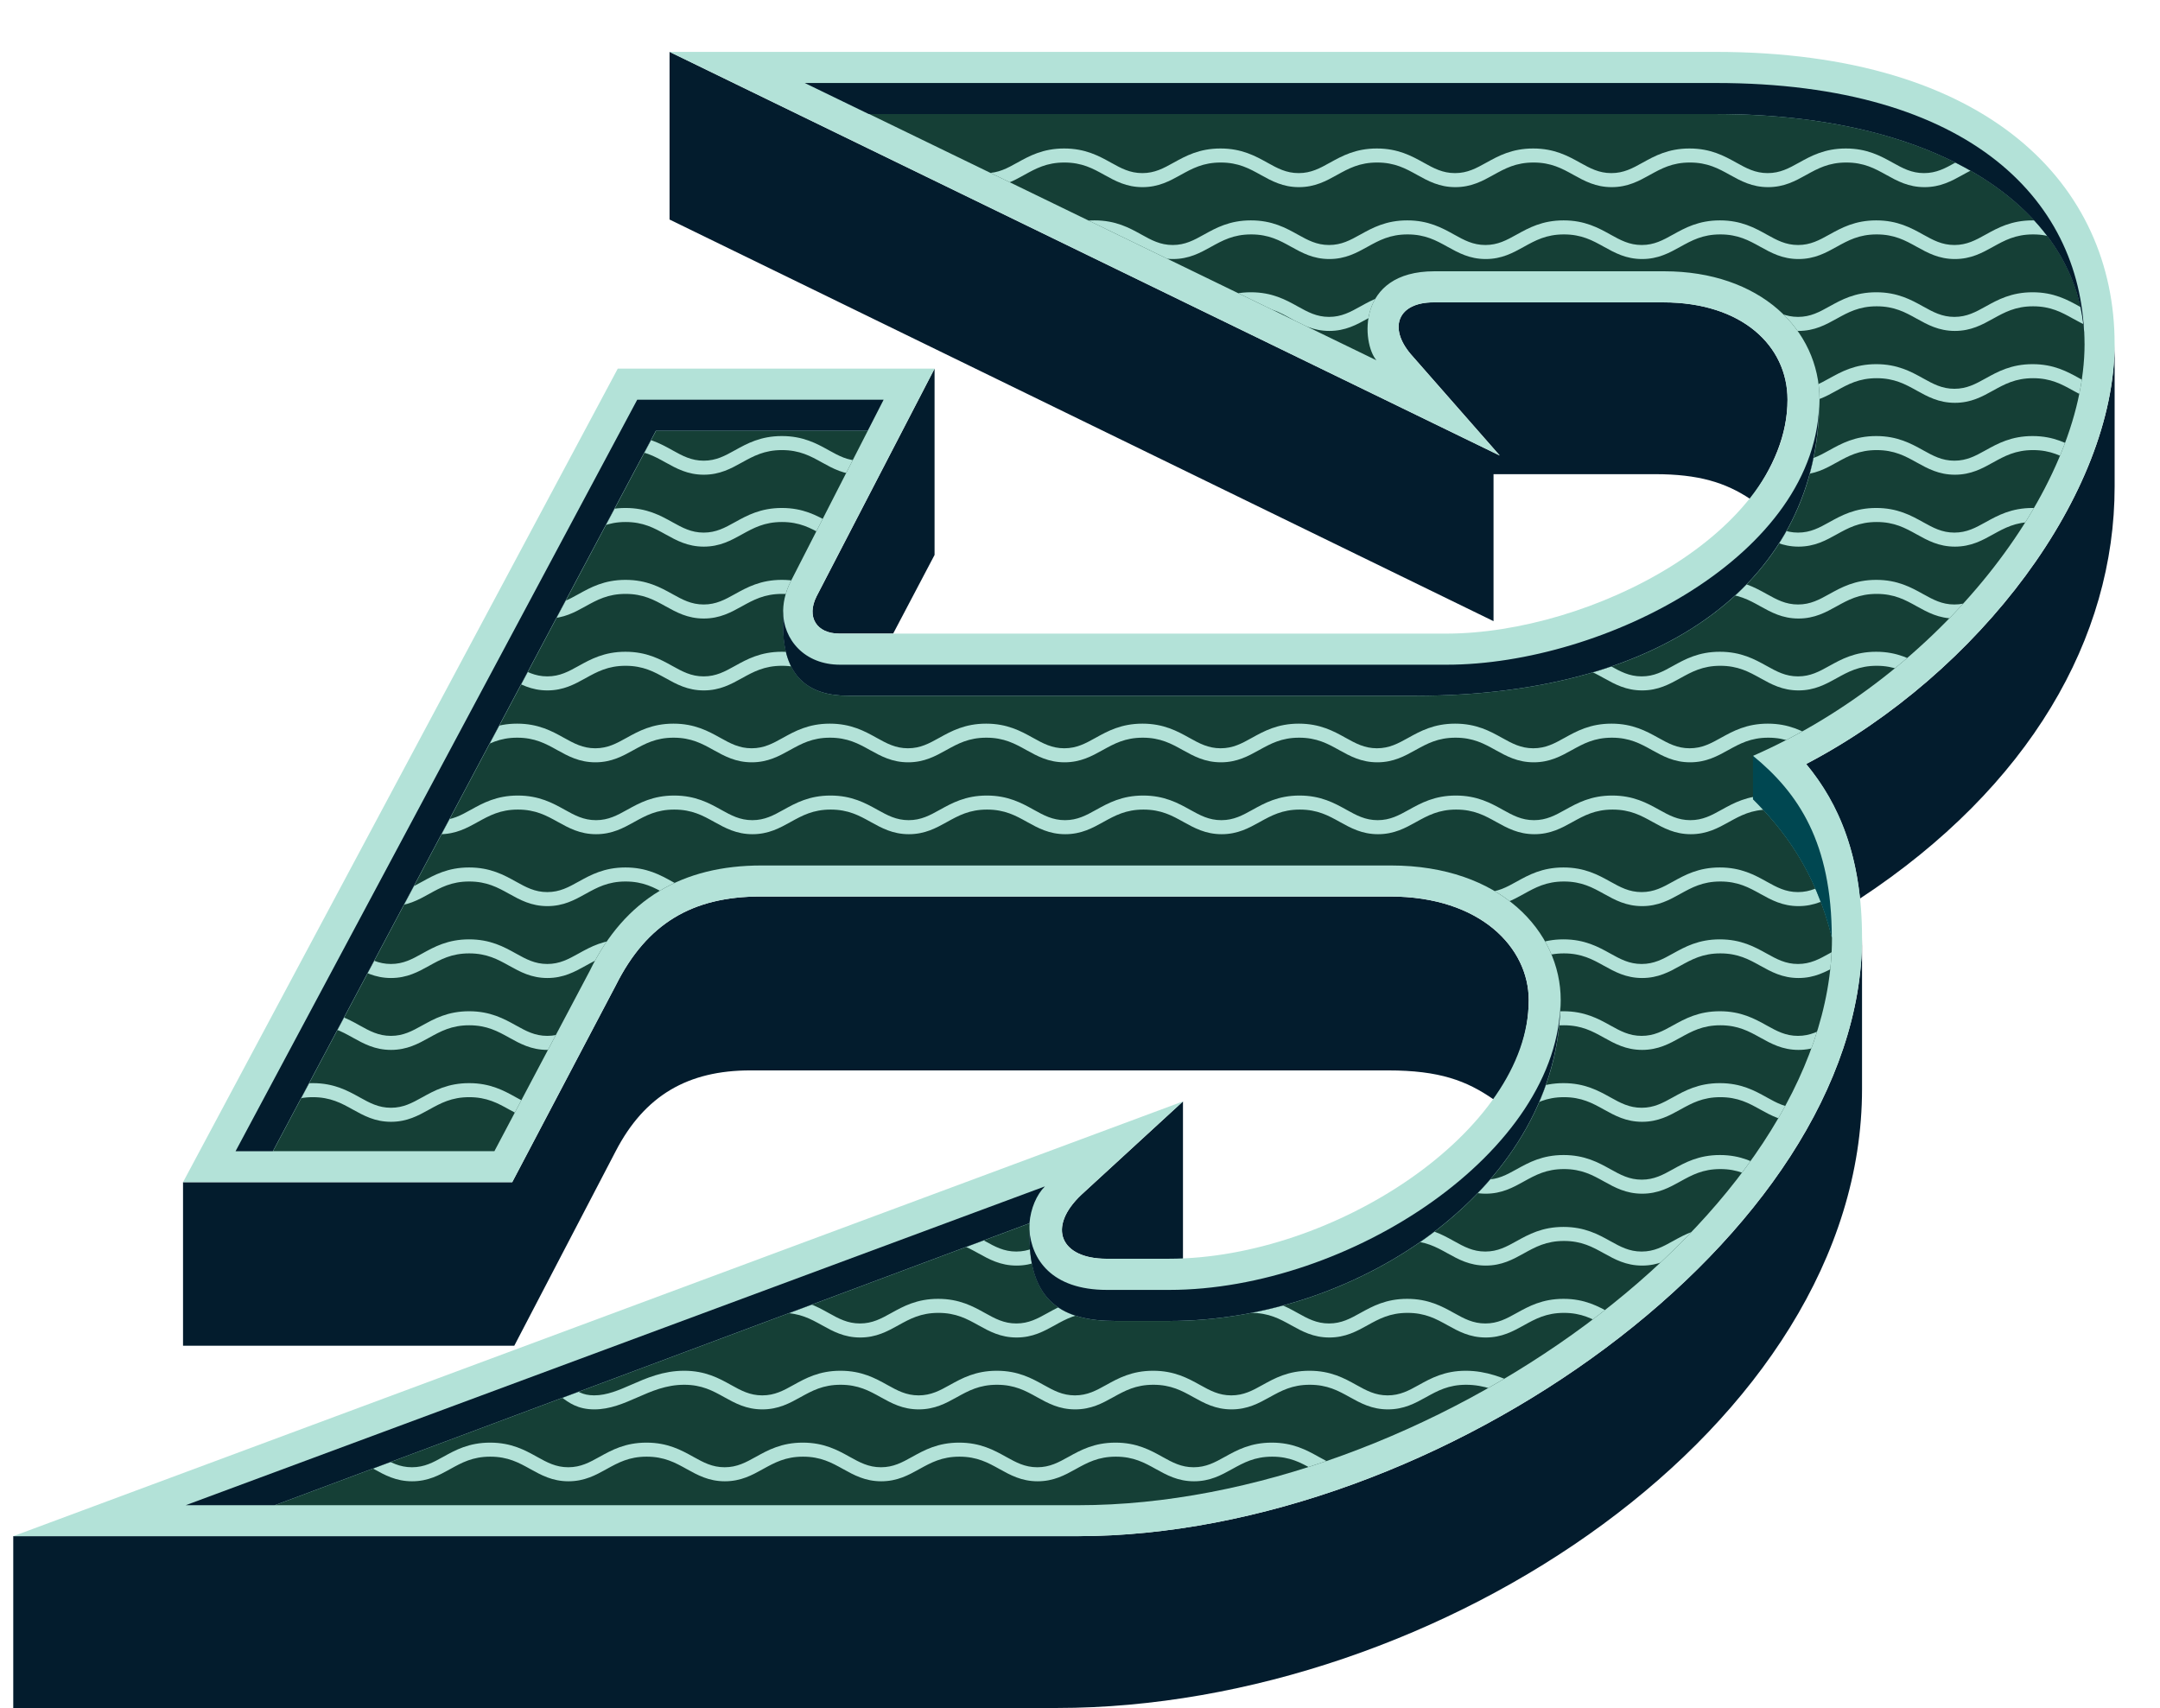
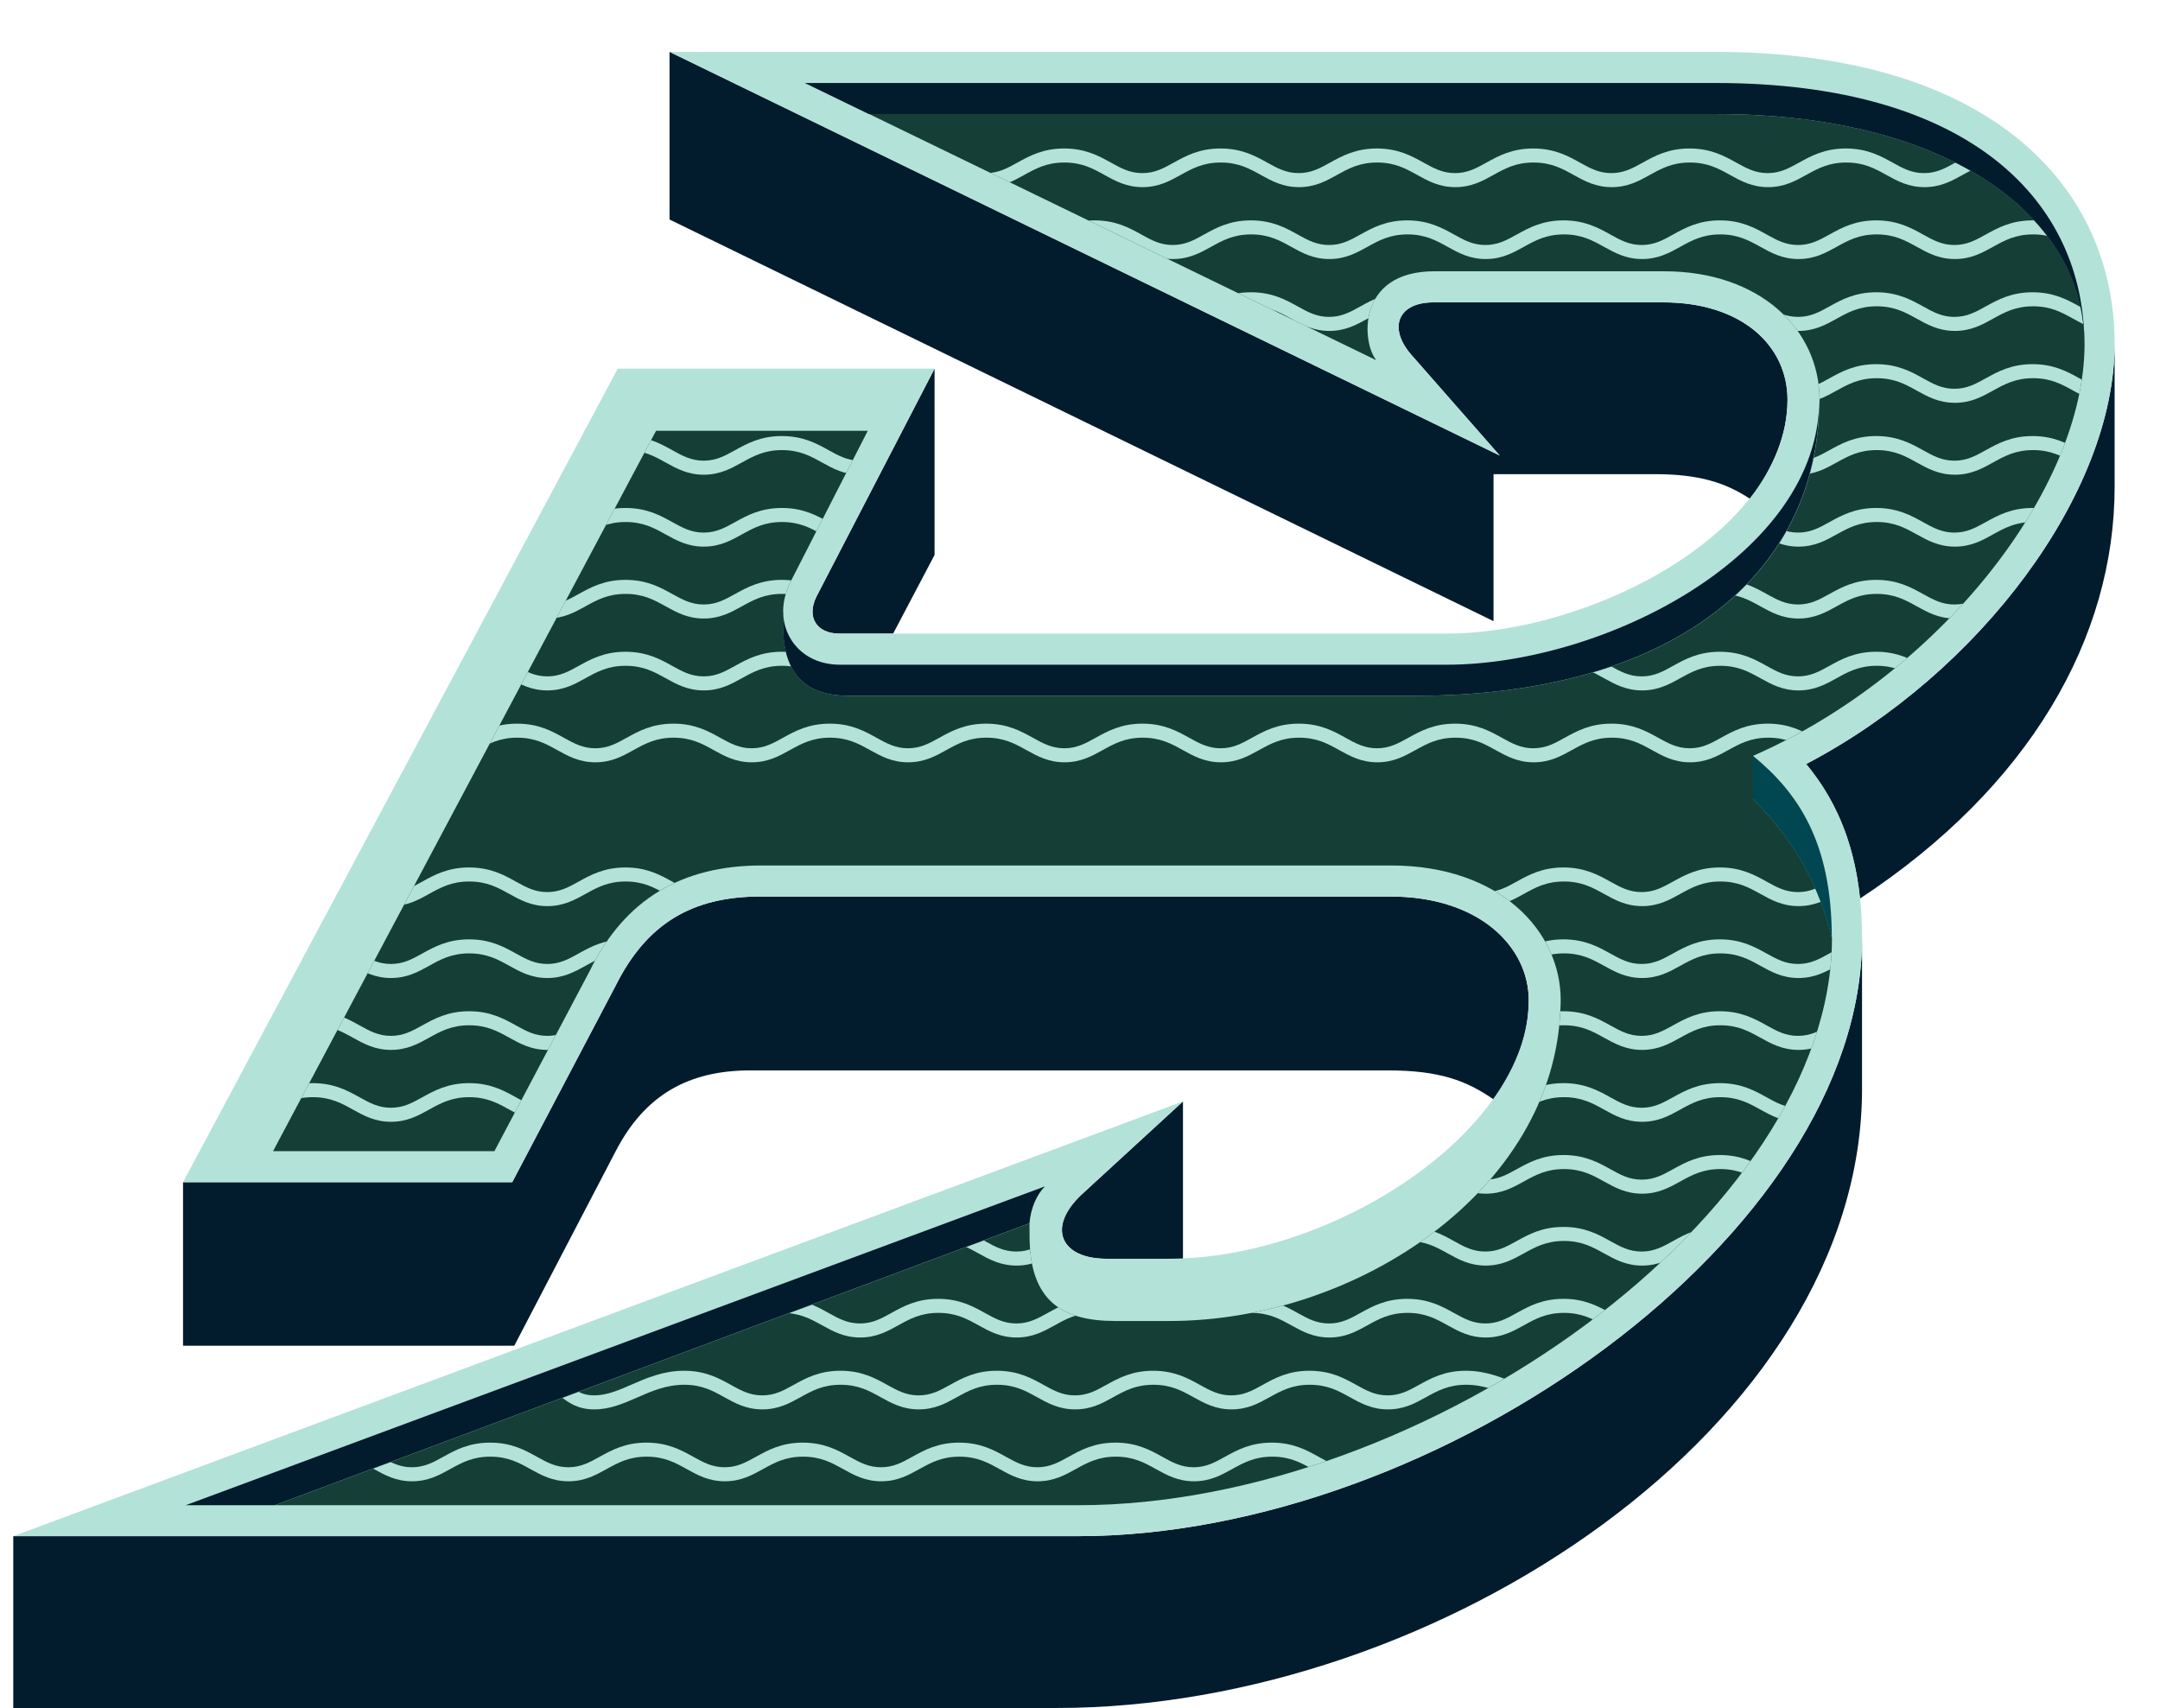
<svg xmlns="http://www.w3.org/2000/svg" xmlns:xlink="http://www.w3.org/1999/xlink" version="1.1" id="Layer_1" x="0px" y="0px" style="enable-background:new 0 0 1849.4 1040.29;" xml:space="preserve" viewBox="532.85 196.04 795.53 629.1">
  <style type="text/css">
	.st0{fill:#031C2D;}
	.st1{fill:#B3E2D8;}
	.st2{fill:#153F36;}
	.st3{clip-path:url(#SVGID_00000163063765700647068930000015890184191535171263_);}
	.st4{fill:#004751;}
</style>
  <g>
    <g>
      <path class="st0" d="M1217.88,527.01c62.53-41.17,93.79-96.07,93.79-151.74v-52.61c0,54.9-49.56,121.24-113.61,154.79    C1207.97,489.64,1215.6,504.89,1217.88,527.01z M1082.92,424.83v-54.14h59.47c16.01,0,25.93,3.05,35.08,9.15    c8.39-11.44,13.72-23.64,13.72-36.6c0-19.83-16.78-35.84-45.75-35.84h-84.64c-12.96,0-16.78,9.15-8.39,19.06l32.79,37.36    L779.45,215.14v61.76L1082.92,424.83z M841.97,429.41h19.83l15.25-28.97v-68.62l-43.46,83.88    C829.77,423.31,833.58,429.41,841.97,429.41z M940.33,659.68h28.21v-57.95l-37.36,34.31    C918.22,648.24,923.56,659.68,940.33,659.68z M600.26,691.71h122l37.36-71.67c10.67-20.59,26.69-29.74,49.56-29.74h234.85    c19.06,0,28.97,3.81,38.89,10.67c8.39-11.44,12.96-23.64,12.96-36.6c0-19.06-17.54-38.12-51.09-38.12H813    c-25.16,0-41.94,9.91-53.38,32.79l-38.12,72.44H600.26V691.71z M537.73,825.14h384.3c141.06,0,296.61-104.46,296.61-227.99v-55.66    c0,109.04-155.55,220.36-288.99,220.36H537.73V825.14z" />
      <path class="st1" d="M537.73,761.86h391.92c133.44,0,288.99-111.32,288.99-220.36c0-29.74-8.39-49.56-20.59-64.05    c64.05-33.55,113.61-99.89,113.61-154.79c0-57.95-45.75-107.51-147.16-107.51H779.45l305.76,148.69l-32.79-37.36    c-8.39-9.91-4.57-19.06,8.39-19.06h84.64c28.97,0,45.75,16.01,45.75,35.84c0,48.8-72.44,86.16-125.81,86.16H841.97    c-8.39,0-12.2-6.1-8.39-13.73l43.46-83.88H760.38L600.26,631.47H721.5l38.12-72.44c11.44-22.88,28.21-32.79,53.38-32.79h231.8    c33.55,0,51.09,19.06,51.09,38.12c0,48.04-71.67,95.31-132.67,95.31h-22.88c-16.77,0-22.11-11.44-9.15-23.64l37.36-34.31    L537.73,761.86z" />
    </g>
    <g>
      <path class="st2" d="M1178.59,474.4c67.87-29.74,122.01-97.61,122.01-151.75l-0.01,0.04c0-45.75-48.09-84.64-135.78-84.64H852.99    l186.81,90.7c-5.34-6.1-7.63-32.79,21.35-32.79h84.65c35.08,0,57.19,21.35,57.19,47.28c0,1.21-0.05,2.41-0.12,3.61    c-1.99,63.58-57.3,105.47-148.63,105.47H845.32c-14.49,0-24.02-6.86-24.02-25.92l0.01-4.11c-0.18-3.78,0.65-7.86,2.68-11.93    l28.45-55.63h-77.97L633.41,620.05h81.53l35.08-66.34c12.96-26.69,34.32-38.89,63.29-38.89h231.82c40.42,0,62.53,24.4,62.53,49.57    c0,1.24-0.05,2.47-0.13,3.7c-2.59,65.99-74.41,114.51-144.03,114.51h-19.82c-19.06,0-31.64-6.86-31.64-31.26v-1.99    c-0.05-0.92-0.04-1.83,0.02-2.74L634.11,750.45h295.88c128.11,0,277.58-107.52,277.58-208.94c-6.1-25.16-18.36-40.39-29.03-51.07    v-16.01" />
    </g>
    <g>
      <defs>
        <path id="SVGID_1_" d="M1178.59,474.4c67.87-29.74,122.01-97.61,122.01-151.75l-0.01,0.04c0-45.75-48.09-84.64-135.78-84.64     H852.99l186.81,90.7c-5.34-6.1-7.63-32.79,21.35-32.79h84.65c35.08,0,57.19,21.35,57.19,47.28c0,1.21-0.05,2.41-0.12,3.61     c-1.99,63.58-57.3,105.47-148.63,105.47H845.32c-14.49,0-24.02-6.86-24.02-25.92l0.01-4.11c-0.18-3.78,0.65-7.86,2.68-11.93     l28.45-55.63h-77.97L633.41,620.05h81.53l35.08-66.34c12.96-26.69,34.32-38.89,63.29-38.89h231.82     c40.42,0,62.53,24.4,62.53,49.57c0,1.24-0.05,2.47-0.13,3.7c-2.59,65.99-74.41,114.51-144.03,114.51h-19.82     c-19.06,0-31.64-6.86-31.64-31.26v-1.99c-0.05-0.92-0.04-1.83,0.02-2.74L634.11,750.45h295.88     c128.11,0,277.58-107.52,277.58-208.94c-6.1-25.16-18.36-40.39-29.03-51.07v-16.01" />
      </defs>
      <clipPath id="SVGID_00000052080503751113297640000016049046781361541545_">
        <use xlink:href="#SVGID_1_" style="overflow:visible;" />
      </clipPath>
      <g style="clip-path:url(#SVGID_00000052080503751113297640000016049046781361541545_);">
        <g>
          <path class="st1" d="M1252.85,768.12c-5.93,0-10.06-2.29-14.06-4.51c-4.23-2.35-8.23-4.56-14.74-4.56      c-6.51,0-10.51,2.22-14.74,4.56c-4,2.22-8.13,4.51-14.06,4.51c-5.93,0-10.06-2.29-14.06-4.51c-4.23-2.35-8.23-4.56-14.74-4.56      s-10.5,2.22-14.74,4.56c-4,2.22-8.13,4.51-14.06,4.51c-5.93,0-10.06-2.29-14.06-4.51c-4.23-2.35-8.23-4.56-14.74-4.56      s-10.51,2.22-14.74,4.56c-4,2.22-8.13,4.51-14.06,4.51c-5.93,0-10.06-2.29-14.06-4.51c-4.23-2.35-8.23-4.56-14.74-4.56      s-10.51,2.22-14.74,4.56c-4,2.22-8.13,4.51-14.06,4.51c-5.93,0-10.06-2.29-14.06-4.51c-4.23-2.35-8.23-4.56-14.74-4.56      c-6.51,0-10.5,2.22-14.74,4.56c-4,2.22-8.13,4.51-14.06,4.51c-5.93,0-10.06-2.29-14.06-4.51c-4.23-2.35-8.23-4.56-14.74-4.56      c-6.51,0-10.51,2.22-14.74,4.56c-4,2.22-8.13,4.51-14.06,4.51s-10.06-2.29-14.06-4.51c-4.23-2.35-8.23-4.56-14.74-4.56      c-6.51,0-10.51,2.22-14.74,4.56c-4,2.22-8.13,4.51-14.06,4.51c-5.93,0-10.06-2.29-14.06-4.51c-4.23-2.35-8.23-4.56-14.74-4.56      c-6.51,0-10.5,2.22-14.74,4.56c-4,2.22-8.13,4.51-14.06,4.51c-5.93,0-10.06-2.29-14.06-4.51c-4.23-2.35-8.23-4.56-14.74-4.56      c-6.51,0-10.5,2.22-14.74,4.56c-4,2.22-8.13,4.51-14.06,4.51s-10.06-2.29-14.06-4.51c-4.23-2.35-8.23-4.56-14.74-4.56      c-6.51,0-10.51,2.22-14.74,4.56c-4,2.22-8.13,4.51-14.06,4.51c-5.93,0-10.06-2.29-14.06-4.51c-4.23-2.35-8.23-4.56-14.74-4.56      c-6.51,0-10.51,2.22-14.74,4.56c-4,2.22-8.13,4.51-14.06,4.51c-5.93,0-10.06-2.29-14.06-4.51c-4.23-2.35-8.23-4.56-14.74-4.56      c-6.51,0-10.51,2.22-14.74,4.56c-4,2.22-8.13,4.51-14.06,4.51s-10.06-2.29-14.06-4.51c-4.23-2.35-8.23-4.56-14.74-4.56v-5.17      c7.85,0,12.84,2.77,17.24,5.21c3.73,2.07,6.96,3.86,11.55,3.86s7.82-1.79,11.55-3.86c4.4-2.44,9.4-5.21,17.24-5.21      c7.85,0,12.84,2.77,17.24,5.21c3.73,2.07,6.96,3.86,11.55,3.86s7.82-1.79,11.55-3.86c4.4-2.44,9.4-5.21,17.24-5.21      c7.85,0,12.84,2.77,17.24,5.21c3.73,2.07,6.96,3.86,11.55,3.86c4.59,0,7.82-1.79,11.55-3.86c4.4-2.44,9.4-5.21,17.24-5.21      s12.84,2.77,17.24,5.21c3.73,2.07,6.96,3.86,11.55,3.86c4.59,0,7.82-1.79,11.55-3.86c4.4-2.44,9.4-5.21,17.24-5.21      s12.84,2.77,17.24,5.21c3.73,2.07,6.96,3.86,11.55,3.86c4.59,0,7.82-1.79,11.55-3.86c4.4-2.44,9.4-5.21,17.24-5.21      c7.85,0,12.84,2.77,17.24,5.21c3.73,2.07,6.96,3.86,11.55,3.86s7.82-1.79,11.55-3.86c4.4-2.44,9.4-5.21,17.24-5.21      c7.85,0,12.84,2.77,17.24,5.21c3.73,2.07,6.96,3.86,11.55,3.86c4.59,0,7.82-1.79,11.55-3.86c4.4-2.44,9.4-5.21,17.24-5.21      c7.85,0,12.84,2.77,17.24,5.21c3.73,2.07,6.96,3.86,11.55,3.86c4.59,0,7.82-1.79,11.55-3.86c4.4-2.44,9.4-5.21,17.24-5.21      s12.84,2.77,17.24,5.21c3.73,2.07,6.96,3.86,11.55,3.86c4.59,0,7.82-1.79,11.55-3.86c4.41-2.44,9.4-5.21,17.24-5.21      s12.84,2.77,17.24,5.21c3.73,2.07,6.96,3.86,11.55,3.86c4.59,0,7.82-1.79,11.55-3.86c4.4-2.44,9.4-5.21,17.24-5.21      s12.84,2.77,17.24,5.21c3.73,2.07,6.96,3.86,11.55,3.86c4.59,0,7.82-1.79,11.55-3.86c4.4-2.44,9.4-5.21,17.24-5.21      s12.84,2.77,17.24,5.21c3.73,2.07,6.96,3.86,11.55,3.86c4.59,0,7.82-1.79,11.55-3.86c4.41-2.44,9.4-5.21,17.24-5.21      s12.84,2.77,17.24,5.21c3.73,2.07,6.96,3.86,11.55,3.86V768.12z" />
        </g>
        <g>
          <path class="st1" d="M1260.61,741.64c-5.93,0-10.06-2.29-14.06-4.51c-4.23-2.35-8.23-4.56-14.74-4.56      c-6.51,0-10.51,2.22-14.74,4.56c-4,2.22-8.13,4.51-14.06,4.51c-5.93,0-10.06-2.29-14.06-4.51c-4.23-2.35-8.23-4.56-14.74-4.56      c-6.51,0-10.5,2.22-14.74,4.56c-4,2.22-8.13,4.51-14.06,4.51c-5.93,0-10.06-2.29-14.06-4.51c-4.23-2.35-8.23-4.56-14.74-4.56      c-6.51,0-10.51,2.22-14.74,4.56c-4,2.22-8.13,4.51-14.06,4.51c-5.93,0-10.06-2.29-14.06-4.51c-4.23-2.35-8.23-4.56-14.74-4.56      s-10.51,2.22-14.74,4.56c-4,2.22-8.13,4.51-14.06,4.51c-5.93,0-10.06-2.29-14.06-4.51c-4.23-2.35-8.23-4.56-14.74-4.56      c-6.51,0-10.5,2.22-14.74,4.56c-4,2.22-8.13,4.51-14.06,4.51s-10.06-2.29-14.06-4.51c-4.23-2.35-8.23-4.56-14.74-4.56      c-6.51,0-10.51,2.22-14.74,4.56c-4,2.22-8.13,4.51-14.06,4.51c-5.93,0-10.06-2.29-14.06-4.51c-4.23-2.35-8.23-4.56-14.74-4.56      c-6.51,0-10.51,2.22-14.74,4.56c-4,2.22-8.13,4.51-14.06,4.51c-5.93,0-10.06-2.29-14.06-4.51c-4.23-2.35-8.23-4.56-14.74-4.56      c-6.51,0-10.5,2.22-14.74,4.56c-4,2.22-8.13,4.51-14.06,4.51c-5.93,0-10.06-2.29-14.06-4.51c-4.23-2.35-8.23-4.56-14.74-4.56      c-6.51,0-10.5,2.22-14.74,4.56c-4,2.22-8.13,4.51-14.06,4.51s-10.06-2.29-14.06-4.51c-4.23-2.35-8.23-4.56-14.74-4.56      c-6.51,0-10.51,2.22-14.74,4.56c-4,2.22-8.13,4.51-14.06,4.51c-5.93,0-10.06-2.29-14.06-4.51c-4.23-2.35-8.23-4.56-14.74-4.56      c-6.51,0-10.51,2.22-14.74,4.56c-4,2.22-8.13,4.51-14.06,4.51c-5.93,0-10.06-2.29-14.06-4.51c-4.23-2.35-8.23-4.56-14.74-4.56      c-6.51,0-10.5,2.22-14.74,4.56c-4,2.22-8.13,4.51-14.06,4.51c-5.93,0-10.06-2.29-14.06-4.51c-4.23-2.35-8.23-4.56-14.74-4.56      v-5.17c7.85,0,12.84,2.77,17.24,5.21c3.73,2.07,6.96,3.86,11.55,3.86s7.82-1.79,11.55-3.86c4.4-2.44,9.4-5.21,17.24-5.21      s12.84,2.77,17.24,5.21c3.73,2.07,6.96,3.86,11.55,3.86s7.82-1.79,11.55-3.86c4.4-2.44,9.4-5.21,17.24-5.21      s12.84,2.77,17.24,5.21c3.73,2.07,6.96,3.86,11.55,3.86c4.59,0,7.82-1.79,11.55-3.86c4.4-2.44,9.4-5.21,17.24-5.21      s12.84,2.77,17.24,5.21c3.73,2.07,6.96,3.86,11.55,3.86c4.59,0,7.82-1.79,11.55-3.86c4.4-2.44,9.4-5.21,17.24-5.21      c7.85,0,12.84,2.77,17.24,5.21c3.73,2.07,6.96,3.86,11.55,3.86c4.59,0,7.82-1.79,11.55-3.86c4.4-2.44,9.4-5.21,17.24-5.21      c7.85,0,12.84,2.77,17.24,5.21c3.73,2.07,6.96,3.86,11.55,3.86c4.59,0,7.82-1.79,11.55-3.86c4.4-2.44,9.4-5.21,17.24-5.21      s12.84,2.77,17.24,5.21c3.73,2.07,6.96,3.86,11.55,3.86c4.59,0,7.82-1.79,11.55-3.86c4.4-2.44,9.4-5.21,17.24-5.21      c7.85,0,12.84,2.77,17.24,5.21c3.73,2.07,6.96,3.86,11.55,3.86c4.59,0,7.82-1.79,11.55-3.86c4.4-2.44,9.4-5.21,17.24-5.21      c7.85,0,12.84,2.77,17.24,5.21c3.73,2.07,6.96,3.86,11.55,3.86c4.59,0,7.82-1.79,11.55-3.86c4.41-2.44,9.4-5.21,17.24-5.21      s12.84,2.77,17.24,5.21c3.73,2.07,6.96,3.86,11.55,3.86c4.59,0,7.82-1.79,11.55-3.86c4.4-2.44,9.4-5.21,17.24-5.21      c7.85,0,12.84,2.77,17.24,5.21c3.73,2.07,6.96,3.86,11.55,3.86c4.59,0,7.82-1.79,11.55-3.86c4.4-2.44,9.4-5.21,17.24-5.21      s12.84,2.77,17.24,5.21c3.73,2.07,6.96,3.86,11.55,3.86c4.59,0,7.82-1.79,11.55-3.86c4.4-2.44,9.4-5.21,17.24-5.21      s12.84,2.77,17.24,5.21c3.73,2.07,6.96,3.86,11.55,3.86V741.64z" />
        </g>
        <g>
          <path class="st1" d="M1274.41,715.16c-5.93,0-10.06-2.29-14.06-4.51c-4.23-2.35-8.23-4.56-14.74-4.56      c-6.51,0-10.51,2.22-14.74,4.56c-4,2.22-8.13,4.51-14.06,4.51c-5.93,0-10.06-2.29-14.06-4.51c-4.23-2.35-8.23-4.56-14.74-4.56      c-6.51,0-10.5,2.22-14.74,4.56c-4,2.22-8.13,4.51-14.06,4.51c-6.13,0-9.45-2.5-12.37-4.7c-2.98-2.24-5.8-4.37-12.11-4.37      c-6.51,0-10.51,2.22-14.74,4.56c-4,2.22-8.13,4.51-14.06,4.51c-5.8,0-10.9-2.24-15.83-4.4c-5.23-2.29-10.64-4.67-17.27-4.67      c-6.51,0-10.51,2.22-14.74,4.56c-4,2.22-8.13,4.51-14.06,4.51c-5.93,0-10.06-2.29-14.06-4.51c-4.23-2.35-8.23-4.56-14.74-4.56      c-6.51,0-10.5,2.22-14.74,4.56c-4,2.22-8.13,4.51-14.06,4.51s-10.06-2.29-14.06-4.51c-4.23-2.35-8.23-4.56-14.74-4.56      c-6.51,0-10.51,2.22-14.74,4.56c-4,2.22-8.13,4.51-14.06,4.51c-5.93,0-10.06-2.29-14.06-4.51c-4.23-2.35-8.23-4.56-14.74-4.56      c-6.51,0-10.51,2.22-14.74,4.56c-4,2.22-8.13,4.51-14.06,4.51s-10.06-2.29-14.06-4.51c-4.23-2.35-8.23-4.56-14.74-4.56      c-6.51,0-10.5,2.22-14.74,4.56c-4,2.22-8.13,4.51-14.06,4.51s-10.06-2.29-14.06-4.51c-4.23-2.35-8.23-4.56-14.74-4.56      c-6.63,0-12.04,2.37-17.27,4.67c-4.93,2.16-10.03,4.4-15.83,4.4c-6.13,0-9.45-2.5-12.37-4.7c-2.98-2.25-5.8-4.37-12.11-4.37      c-6.51,0-10.51,2.22-14.74,4.56c-4,2.22-8.13,4.51-14.06,4.51c-5.93,0-10.06-2.29-14.06-4.51c-4.23-2.35-8.23-4.56-14.74-4.56      c-6.51,0-10.5,2.22-14.74,4.56c-4,2.22-8.13,4.51-14.06,4.51s-10.06-2.29-14.06-4.51c-4.23-2.35-8.23-4.56-14.74-4.56v-5.17      c7.85,0,12.84,2.77,17.24,5.21c3.73,2.07,6.96,3.86,11.55,3.86c4.59,0,7.82-1.79,11.55-3.86c4.4-2.44,9.4-5.21,17.24-5.21      s12.84,2.77,17.24,5.21c3.73,2.07,6.96,3.86,11.55,3.86c4.59,0,7.82-1.79,11.55-3.86c4.4-2.44,9.4-5.21,17.24-5.21      c8.04,0,11.86,2.87,15.22,5.41c2.72,2.05,4.87,3.66,9.26,3.66c4.72,0,9.11-1.93,13.76-3.96c5.45-2.39,11.63-5.1,19.35-5.1      c7.85,0,12.84,2.77,17.24,5.21c3.73,2.07,6.96,3.86,11.55,3.86c4.59,0,7.82-1.79,11.55-3.86c4.4-2.44,9.4-5.21,17.24-5.21      c7.85,0,12.84,2.77,17.24,5.21c3.73,2.07,6.96,3.86,11.55,3.86c4.59,0,7.82-1.79,11.55-3.86c4.4-2.44,9.4-5.21,17.24-5.21      c7.85,0,12.84,2.77,17.24,5.21c3.73,2.07,6.96,3.86,11.55,3.86c4.59,0,7.82-1.79,11.55-3.86c4.4-2.44,9.4-5.21,17.24-5.21      s12.84,2.77,17.24,5.21c3.73,2.07,6.96,3.86,11.55,3.86c4.59,0,7.82-1.79,11.55-3.86c4.4-2.44,9.4-5.21,17.24-5.21      c7.85,0,12.84,2.77,17.24,5.21c3.73,2.07,6.96,3.86,11.55,3.86c4.59,0,7.82-1.79,11.55-3.86c4.41-2.44,9.4-5.21,17.24-5.21      c7.72,0,13.9,2.71,19.35,5.1c4.65,2.04,9.04,3.96,13.76,3.96c4.59,0,7.82-1.79,11.55-3.86c4.4-2.44,9.4-5.21,17.24-5.21      c8.04,0,11.86,2.87,15.22,5.41c2.72,2.05,4.87,3.66,9.26,3.66c4.59,0,7.82-1.79,11.55-3.86c4.4-2.44,9.4-5.21,17.24-5.21      c7.85,0,12.84,2.77,17.24,5.21c3.73,2.07,6.96,3.86,11.55,3.86c4.59,0,7.82-1.79,11.55-3.86c4.4-2.44,9.4-5.21,17.24-5.21      s12.84,2.77,17.24,5.21c3.73,2.07,6.96,3.86,11.55,3.86V715.16z" />
        </g>
        <g>
          <path class="st1" d="M1252.85,688.68c-5.93,0-10.06-2.29-14.06-4.51c-4.23-2.35-8.23-4.56-14.74-4.56      c-6.51,0-10.51,2.22-14.74,4.56c-4,2.22-8.13,4.51-14.06,4.51c-5.93,0-10.06-2.29-14.06-4.51c-4.23-2.35-8.23-4.56-14.74-4.56      s-10.5,2.22-14.74,4.56c-4,2.22-8.13,4.51-14.06,4.51c-5.93,0-10.06-2.29-14.06-4.51c-4.23-2.35-8.23-4.56-14.74-4.56      s-10.51,2.22-14.74,4.56c-4,2.22-8.13,4.51-14.06,4.51c-5.93,0-10.06-2.29-14.06-4.51c-4.23-2.35-8.23-4.56-14.74-4.56      c-6.51,0-10.51,2.22-14.74,4.56c-4,2.22-8.13,4.51-14.06,4.51c-5.93,0-10.06-2.29-14.06-4.51c-4.23-2.35-8.23-4.56-14.74-4.56      h-57.59c-6.51,0-10.51,2.22-14.74,4.56c-4,2.22-8.13,4.51-14.06,4.51c-5.93,0-10.06-2.29-14.06-4.51      c-4.23-2.35-8.23-4.56-14.74-4.56c-6.51,0-10.51,2.22-14.74,4.56c-4,2.22-8.13,4.51-14.06,4.51s-10.06-2.29-14.06-4.51      c-4.23-2.35-8.23-4.56-14.74-4.56c-6.51,0-10.5,2.22-14.74,4.56c-4,2.22-8.13,4.51-14.06,4.51s-10.06-2.29-14.06-4.51      c-4.23-2.35-8.23-4.56-14.74-4.56c-6.51,0-10.5,2.22-14.74,4.56c-4,2.22-8.13,4.51-14.06,4.51s-10.06-2.29-14.06-4.51      c-4.23-2.35-8.23-4.56-14.74-4.56c-6.51,0-10.51,2.22-14.74,4.56c-4,2.22-8.13,4.51-14.06,4.51c-5.93,0-10.06-2.29-14.06-4.51      c-4.23-2.35-8.23-4.56-14.74-4.56c-6.51,0-10.51,2.22-14.74,4.56c-4,2.22-8.13,4.51-14.06,4.51c-5.93,0-10.06-2.29-14.06-4.51      c-4.23-2.35-8.23-4.56-14.74-4.56v-5.17c7.85,0,12.84,2.77,17.24,5.21c3.73,2.07,6.96,3.86,11.55,3.86s7.82-1.79,11.55-3.86      c4.4-2.44,9.4-5.21,17.24-5.21c7.85,0,12.84,2.77,17.24,5.21c3.73,2.07,6.96,3.86,11.55,3.86c4.59,0,7.82-1.79,11.55-3.86      c4.4-2.44,9.4-5.21,17.24-5.21s12.84,2.77,17.24,5.21c3.73,2.07,6.96,3.86,11.55,3.86c4.59,0,7.82-1.79,11.55-3.86      c4.4-2.44,9.4-5.21,17.24-5.21c7.85,0,12.84,2.77,17.24,5.21c3.73,2.07,6.96,3.86,11.55,3.86c4.59,0,7.82-1.79,11.55-3.86      c4.4-2.44,9.4-5.21,17.24-5.21c7.85,0,12.84,2.77,17.24,5.21c3.73,2.07,6.96,3.86,11.55,3.86s7.82-1.79,11.55-3.86      c4.4-2.44,9.4-5.21,17.24-5.21c7.85,0,12.84,2.77,17.24,5.21c3.73,2.07,6.96,3.86,11.55,3.86c4.59,0,7.82-1.79,11.55-3.86      c4.4-2.44,9.4-5.21,17.24-5.21h57.59c7.85,0,12.84,2.77,17.24,5.21c3.73,2.07,6.96,3.86,11.55,3.86c4.59,0,7.82-1.79,11.55-3.86      c4.41-2.44,9.4-5.21,17.24-5.21s12.84,2.77,17.24,5.21c3.73,2.07,6.96,3.86,11.55,3.86c4.59,0,7.82-1.79,11.55-3.86      c4.4-2.44,9.4-5.21,17.24-5.21c7.85,0,12.84,2.77,17.24,5.21c3.73,2.07,6.96,3.86,11.55,3.86c4.59,0,7.82-1.79,11.55-3.86      c4.4-2.44,9.4-5.21,17.24-5.21c7.85,0,12.84,2.77,17.24,5.21c3.73,2.07,6.96,3.86,11.55,3.86c4.59,0,7.82-1.79,11.55-3.86      c4.41-2.44,9.4-5.21,17.24-5.21s12.84,2.77,17.24,5.21c3.73,2.07,6.96,3.86,11.55,3.86V688.68z" />
        </g>
        <g>
          <path class="st1" d="M1252.85,662.19c-5.93,0-10.06-2.29-14.06-4.51c-4.23-2.35-8.23-4.56-14.74-4.56      c-6.51,0-10.51,2.22-14.74,4.56c-4,2.22-8.13,4.51-14.06,4.51c-5.93,0-10.06-2.29-14.06-4.51c-4.23-2.35-8.23-4.56-14.74-4.56      s-10.5,2.22-14.74,4.56c-4,2.22-8.13,4.51-14.06,4.51c-5.93,0-10.06-2.29-14.06-4.51c-4.23-2.35-8.23-4.56-14.74-4.56      s-10.51,2.22-14.74,4.56c-4,2.22-8.13,4.51-14.06,4.51c-5.93,0-10.06-2.29-14.06-4.51c-4.23-2.35-8.23-4.56-14.74-4.56      c-6.51,0-10.51,2.22-14.74,4.56c-4,2.22-8.13,4.51-14.06,4.51c-5.93,0-10.06-2.29-14.06-4.51c-4.23-2.35-8.23-4.56-14.74-4.56      c-6.51,0-10.5,2.22-14.74,4.56c-4,2.22-8.13,4.51-14.06,4.51c-5.93,0-10.06-2.29-14.06-4.51c-4.23-2.35-8.23-4.56-14.74-4.56      c-6.51,0-10.51,2.22-14.74,4.56c-4,2.22-8.13,4.51-14.06,4.51c-5.93,0-10.06-2.29-14.06-4.51c-4.23-2.35-8.23-4.56-14.74-4.56      c-6.51,0-10.51,2.22-14.74,4.56c-4,2.22-8.13,4.51-14.06,4.51s-10.06-2.29-14.06-4.51c-4.23-2.35-8.23-4.56-14.74-4.56      c-6.51,0-10.5,2.22-14.74,4.56c-4,2.22-8.13,4.51-14.06,4.51s-10.06-2.29-14.06-4.51c-4.23-2.35-8.23-4.56-14.74-4.56      c-6.51,0-10.5,2.22-14.74,4.56c-4,2.22-8.13,4.51-14.06,4.51s-10.06-2.29-14.06-4.51c-4.23-2.35-8.23-4.56-14.74-4.56      c-6.51,0-10.51,2.22-14.74,4.56c-4,2.22-8.13,4.51-14.06,4.51c-5.93,0-10.06-2.29-14.06-4.51c-4.23-2.35-8.23-4.56-14.74-4.56      c-6.51,0-10.51,2.22-14.74,4.56c-4,2.22-8.13,4.51-14.06,4.51c-5.93,0-10.06-2.29-14.06-4.51c-4.23-2.35-8.23-4.56-14.74-4.56      v-5.17c7.85,0,12.84,2.77,17.24,5.21c3.73,2.07,6.96,3.86,11.55,3.86s7.82-1.79,11.55-3.86c4.4-2.44,9.4-5.21,17.24-5.21      c7.85,0,12.84,2.77,17.24,5.21c3.73,2.07,6.96,3.86,11.55,3.86c4.59,0,7.82-1.79,11.55-3.86c4.4-2.44,9.4-5.21,17.24-5.21      s12.84,2.77,17.24,5.21c3.73,2.07,6.96,3.86,11.55,3.86c4.59,0,7.82-1.79,11.55-3.86c4.4-2.44,9.4-5.21,17.24-5.21      c7.85,0,12.84,2.77,17.24,5.21c3.73,2.07,6.96,3.86,11.55,3.86c4.59,0,7.82-1.79,11.55-3.86c4.4-2.44,9.4-5.21,17.24-5.21      c7.85,0,12.84,2.77,17.24,5.21c3.73,2.07,6.96,3.86,11.55,3.86s7.82-1.79,11.55-3.86c4.4-2.44,9.4-5.21,17.24-5.21      c7.85,0,12.84,2.77,17.24,5.21c3.73,2.07,6.96,3.86,11.55,3.86c4.59,0,7.82-1.79,11.55-3.86c4.4-2.44,9.4-5.21,17.24-5.21      s12.84,2.77,17.24,5.21c3.73,2.07,6.96,3.86,11.55,3.86c4.59,0,7.82-1.79,11.55-3.86c4.4-2.44,9.4-5.21,17.24-5.21      s12.84,2.77,17.24,5.21c3.73,2.07,6.96,3.86,11.55,3.86c4.59,0,7.82-1.79,11.55-3.86c4.41-2.44,9.4-5.21,17.24-5.21      s12.84,2.77,17.24,5.21c3.73,2.07,6.96,3.86,11.55,3.86c4.59,0,7.82-1.79,11.55-3.86c4.4-2.44,9.4-5.21,17.24-5.21      c7.85,0,12.84,2.77,17.24,5.21c3.73,2.07,6.96,3.86,11.55,3.86c4.59,0,7.82-1.79,11.55-3.86c4.4-2.44,9.4-5.21,17.24-5.21      c7.85,0,12.84,2.77,17.24,5.21c3.73,2.07,6.96,3.86,11.55,3.86c4.59,0,7.82-1.79,11.55-3.86c4.41-2.44,9.4-5.21,17.24-5.21      s12.84,2.77,17.24,5.21c3.73,2.07,6.96,3.86,11.55,3.86V662.19z" />
        </g>
        <g>
          <path class="st1" d="M1252.85,635.71c-5.93,0-10.06-2.29-14.06-4.51c-4.23-2.35-8.23-4.56-14.74-4.56      c-6.51,0-10.51,2.22-14.74,4.56c-4,2.22-8.13,4.51-14.06,4.51c-5.93,0-10.06-2.29-14.06-4.51c-4.23-2.35-8.23-4.56-14.74-4.56      s-10.5,2.22-14.74,4.56c-4,2.22-8.13,4.51-14.06,4.51c-5.93,0-10.06-2.29-14.06-4.51c-4.23-2.35-8.23-4.56-14.74-4.56      s-10.51,2.22-14.74,4.56c-4,2.22-8.13,4.51-14.06,4.51c-5.93,0-10.06-2.29-14.06-4.51c-4.23-2.35-8.23-4.56-14.74-4.56      c-6.51,0-10.51,2.22-14.74,4.56c-4,2.22-8.13,4.51-14.06,4.51c-5.93,0-10.06-2.29-14.06-4.51c-4.23-2.35-8.23-4.56-14.74-4.56      c-6.51,0-10.5,2.22-14.74,4.56c-4,2.22-8.13,4.51-14.06,4.51c-5.93,0-10.06-2.29-14.06-4.51c-4.23-2.35-8.23-4.56-14.74-4.56      c-6.51,0-10.51,2.22-14.74,4.56c-4,2.22-8.13,4.51-14.06,4.51c-5.93,0-10.06-2.29-14.06-4.51c-4.23-2.35-8.23-4.56-14.74-4.56      c-6.51,0-10.51,2.22-14.74,4.56c-4,2.22-8.13,4.51-14.06,4.51s-10.06-2.29-14.06-4.51c-4.23-2.35-8.23-4.56-14.74-4.56      c-6.51,0-10.5,2.22-14.74,4.56c-4,2.22-8.13,4.51-14.06,4.51s-10.06-2.29-14.06-4.51c-4.23-2.35-8.23-4.56-14.74-4.56      c-6.51,0-10.5,2.22-14.74,4.56c-4,2.22-8.13,4.51-14.06,4.51c-5.85,0-9.95-1.95-13.92-3.84c-4.26-2.03-8.29-3.94-14.88-3.94      c-6.59,0-10.62,1.91-14.88,3.94c-3.97,1.89-8.07,3.84-13.92,3.84c-5.85,0-9.95-1.95-13.92-3.84c-4.26-2.03-8.29-3.94-14.88-3.94      c-6.59,0-10.62,1.91-14.88,3.94c-3.97,1.89-8.07,3.84-13.92,3.84c-5.93,0-10.06-2.29-14.06-4.51      c-4.23-2.35-8.23-4.56-14.74-4.56v-5.17c7.85,0,12.84,2.77,17.24,5.21c3.73,2.07,6.96,3.86,11.55,3.86      c4.68,0,7.93-1.55,11.7-3.34c4.38-2.08,9.34-4.44,17.1-4.44c7.76,0,12.72,2.36,17.1,4.44c3.77,1.79,7.02,3.34,11.7,3.34      c4.68,0,7.93-1.55,11.7-3.34c4.38-2.08,9.34-4.44,17.1-4.44c7.76,0,12.72,2.36,17.1,4.44c3.77,1.79,7.02,3.34,11.7,3.34      c4.59,0,7.82-1.79,11.55-3.86c4.4-2.44,9.4-5.21,17.24-5.21c7.85,0,12.84,2.77,17.24,5.21c3.73,2.07,6.96,3.86,11.55,3.86      c4.59,0,7.82-1.79,11.55-3.86c4.4-2.44,9.4-5.21,17.24-5.21c7.85,0,12.84,2.77,17.24,5.21c3.73,2.07,6.96,3.86,11.55,3.86      s7.82-1.79,11.55-3.86c4.4-2.44,9.4-5.21,17.24-5.21c7.85,0,12.84,2.77,17.24,5.21c3.73,2.07,6.96,3.86,11.55,3.86      c4.59,0,7.82-1.79,11.55-3.86c4.4-2.44,9.4-5.21,17.24-5.21s12.84,2.77,17.24,5.21c3.73,2.07,6.96,3.86,11.55,3.86      c4.59,0,7.82-1.79,11.55-3.86c4.4-2.44,9.4-5.21,17.24-5.21s12.84,2.77,17.24,5.21c3.73,2.07,6.96,3.86,11.55,3.86      c4.59,0,7.82-1.79,11.55-3.86c4.41-2.44,9.4-5.21,17.24-5.21s12.84,2.77,17.24,5.21c3.73,2.07,6.96,3.86,11.55,3.86      c4.59,0,7.82-1.79,11.55-3.86c4.4-2.44,9.4-5.21,17.24-5.21c7.85,0,12.84,2.77,17.24,5.21c3.73,2.07,6.96,3.86,11.55,3.86      c4.59,0,7.82-1.79,11.55-3.86c4.4-2.44,9.4-5.21,17.24-5.21c7.85,0,12.84,2.77,17.24,5.21c3.73,2.07,6.96,3.86,11.55,3.86      c4.59,0,7.82-1.79,11.55-3.86c4.41-2.44,9.4-5.21,17.24-5.21s12.84,2.77,17.24,5.21c3.73,2.07,6.96,3.86,11.55,3.86V635.71z" />
        </g>
        <g>
          <path class="st1" d="M1252.85,609.23c-5.93,0-10.06-2.29-14.06-4.51c-4.23-2.35-8.23-4.56-14.74-4.56      c-6.51,0-10.51,2.22-14.74,4.56c-4,2.22-8.13,4.51-14.06,4.51c-5.93,0-10.06-2.29-14.06-4.51c-4.23-2.35-8.23-4.56-14.74-4.56      s-10.5,2.22-14.74,4.56c-4,2.22-8.13,4.51-14.06,4.51c-5.93,0-10.06-2.29-14.06-4.51c-4.23-2.35-8.23-4.56-14.74-4.56      s-10.51,2.22-14.74,4.56c-4,2.22-8.13,4.51-14.06,4.51c-5.93,0-10.06-2.29-14.06-4.51c-4.23-2.35-8.23-4.56-14.74-4.56      c-6.51,0-10.51,2.22-14.74,4.56c-4,2.22-8.13,4.51-14.06,4.51c-5.93,0-10.06-2.29-14.06-4.51c-4.23-2.35-8.23-4.56-14.74-4.56      c-6.51,0-10.5,2.22-14.74,4.56c-4,2.22-8.13,4.51-14.06,4.51c-5.93,0-10.06-2.29-14.06-4.51c-4.23-2.35-8.23-4.56-14.74-4.56      c-6.51,0-10.51,2.22-14.74,4.56c-4,2.22-8.13,4.51-14.06,4.51c-5.93,0-10.06-2.29-14.06-4.51c-4.23-2.35-8.23-4.56-14.74-4.56      c-6.51,0-10.51,2.22-14.74,4.56c-4,2.22-8.13,4.51-14.06,4.51s-10.06-2.29-14.06-4.51c-4.23-2.35-8.23-4.56-14.74-4.56      c-6.51,0-10.5,2.22-14.74,4.56c-4,2.22-8.13,4.51-14.06,4.51s-10.06-2.29-14.06-4.51c-4.23-2.35-8.23-4.56-14.74-4.56      c-6.51,0-10.5,2.22-14.74,4.56c-4,2.22-8.13,4.51-14.06,4.51s-10.06-2.29-14.06-4.51c-4.23-2.35-8.23-4.56-14.74-4.56      c-6.51,0-10.51,2.22-14.74,4.56c-4,2.22-8.13,4.51-14.06,4.51c-5.93,0-10.06-2.29-14.06-4.51c-4.23-2.35-8.23-4.56-14.74-4.56      c-6.51,0-10.51,2.22-14.74,4.56c-4,2.22-8.13,4.51-14.06,4.51c-5.93,0-10.06-2.29-14.06-4.51c-4.23-2.35-8.23-4.56-14.74-4.56      v-5.17c7.85,0,12.84,2.77,17.24,5.21c3.73,2.07,6.96,3.86,11.55,3.86s7.82-1.79,11.55-3.86c4.4-2.44,9.4-5.21,17.24-5.21      c7.85,0,12.84,2.77,17.24,5.21c3.73,2.07,6.96,3.86,11.55,3.86c4.59,0,7.82-1.79,11.55-3.86c4.4-2.44,9.4-5.21,17.24-5.21      s12.84,2.77,17.24,5.21c3.73,2.07,6.96,3.86,11.55,3.86c4.59,0,7.82-1.79,11.55-3.86c4.4-2.44,9.4-5.21,17.24-5.21      c7.85,0,12.84,2.77,17.24,5.21c3.73,2.07,6.96,3.86,11.55,3.86c4.59,0,7.82-1.79,11.55-3.86c4.4-2.44,9.4-5.21,17.24-5.21      c7.85,0,12.84,2.77,17.24,5.21c3.73,2.07,6.96,3.86,11.55,3.86s7.82-1.79,11.55-3.86c4.4-2.44,9.4-5.21,17.24-5.21      c7.85,0,12.84,2.77,17.24,5.21c3.73,2.07,6.96,3.86,11.55,3.86c4.59,0,7.82-1.79,11.55-3.86c4.4-2.44,9.4-5.21,17.24-5.21      s12.84,2.77,17.24,5.21c3.73,2.07,6.96,3.86,11.55,3.86c4.59,0,7.82-1.79,11.55-3.86c4.4-2.44,9.4-5.21,17.24-5.21      s12.84,2.77,17.24,5.21c3.73,2.07,6.96,3.86,11.55,3.86c4.59,0,7.82-1.79,11.55-3.86c4.41-2.44,9.4-5.21,17.24-5.21      s12.84,2.77,17.24,5.21c3.73,2.07,6.96,3.86,11.55,3.86c4.59,0,7.82-1.79,11.55-3.86c4.4-2.44,9.4-5.21,17.24-5.21      c7.85,0,12.84,2.77,17.24,5.21c3.73,2.07,6.96,3.86,11.55,3.86c4.59,0,7.82-1.79,11.55-3.86c4.4-2.44,9.4-5.21,17.24-5.21      c7.85,0,12.84,2.77,17.24,5.21c3.73,2.07,6.96,3.86,11.55,3.86c4.59,0,7.82-1.79,11.55-3.86c4.41-2.44,9.4-5.21,17.24-5.21      s12.84,2.77,17.24,5.21c3.73,2.07,6.96,3.86,11.55,3.86V609.23z" />
        </g>
        <g>
          <path class="st1" d="M1252.85,582.75c-5.93,0-10.06-2.29-14.06-4.51c-4.23-2.35-8.23-4.56-14.74-4.56      c-6.51,0-10.51,2.22-14.74,4.56c-4,2.22-8.13,4.51-14.06,4.51c-5.93,0-10.06-2.29-14.06-4.51c-4.23-2.35-8.23-4.56-14.74-4.56      s-10.5,2.22-14.74,4.56c-4,2.22-8.13,4.51-14.06,4.51c-5.93,0-10.06-2.29-14.06-4.51c-4.23-2.35-8.23-4.56-14.74-4.56      s-10.51,2.22-14.74,4.56c-4,2.22-8.13,4.51-14.06,4.51c-5.93,0-10.06-2.29-14.06-4.51c-4.23-2.35-8.23-4.56-14.74-4.56      c-6.51,0-10.51,2.22-14.74,4.56c-4,2.22-8.13,4.51-14.06,4.51c-5.93,0-10.06-2.29-14.06-4.51c-4.23-2.35-8.23-4.56-14.74-4.56      c-6.51,0-10.5,2.22-14.74,4.56c-4,2.22-8.13,4.51-14.06,4.51c-5.93,0-10.06-2.29-14.06-4.51c-4.23-2.35-8.23-4.56-14.74-4.56      c-6.51,0-10.51,2.22-14.74,4.56c-4,2.22-8.13,4.51-14.06,4.51c-5.93,0-10.06-2.29-14.06-4.51c-4.23-2.35-8.23-4.56-14.74-4.56      c-6.51,0-10.51,2.22-14.74,4.56c-4,2.22-8.13,4.51-14.06,4.51s-10.06-2.29-14.06-4.51c-4.23-2.35-8.23-4.56-14.74-4.56      c-6.51,0-10.5,2.22-14.74,4.56c-4,2.22-8.13,4.51-14.06,4.51s-10.06-2.29-14.06-4.51c-4.23-2.35-8.23-4.56-14.74-4.56      c-6.51,0-10.5,2.22-14.74,4.56c-4,2.22-8.13,4.51-14.06,4.51s-10.06-2.29-14.06-4.51c-4.23-2.35-8.23-4.56-14.74-4.56      c-6.51,0-10.51,2.22-14.74,4.56c-4,2.22-8.13,4.51-14.06,4.51c-5.93,0-10.06-2.29-14.06-4.51c-4.23-2.35-8.23-4.56-14.74-4.56      c-6.51,0-10.51,2.22-14.74,4.56c-4,2.22-8.13,4.51-14.06,4.51c-5.93,0-10.06-2.29-14.06-4.51c-4.23-2.35-8.23-4.56-14.74-4.56      v-5.17c7.85,0,12.84,2.77,17.24,5.21c3.73,2.07,6.96,3.86,11.55,3.86s7.82-1.79,11.55-3.86c4.4-2.44,9.4-5.21,17.24-5.21      c7.85,0,12.84,2.77,17.24,5.21c3.73,2.07,6.96,3.86,11.55,3.86c4.59,0,7.82-1.79,11.55-3.86c4.4-2.44,9.4-5.21,17.24-5.21      s12.84,2.77,17.24,5.21c3.73,2.07,6.96,3.86,11.55,3.86c4.59,0,7.82-1.79,11.55-3.86c4.4-2.44,9.4-5.21,17.24-5.21      c7.85,0,12.84,2.77,17.24,5.21c3.73,2.07,6.96,3.86,11.55,3.86c4.59,0,7.82-1.79,11.55-3.86c4.4-2.44,9.4-5.21,17.24-5.21      c7.85,0,12.84,2.77,17.24,5.21c3.73,2.07,6.96,3.86,11.55,3.86s7.82-1.79,11.55-3.86c4.4-2.44,9.4-5.21,17.24-5.21      c7.85,0,12.84,2.77,17.24,5.21c3.73,2.07,6.96,3.86,11.55,3.86c4.59,0,7.82-1.79,11.55-3.86c4.4-2.44,9.4-5.21,17.24-5.21      s12.84,2.77,17.24,5.21c3.73,2.07,6.96,3.86,11.55,3.86c4.59,0,7.82-1.79,11.55-3.86c4.4-2.44,9.4-5.21,17.24-5.21      s12.84,2.77,17.24,5.21c3.73,2.07,6.96,3.86,11.55,3.86c4.59,0,7.82-1.79,11.55-3.86c4.41-2.44,9.4-5.21,17.24-5.21      s12.84,2.77,17.24,5.21c3.73,2.07,6.96,3.86,11.55,3.86c4.59,0,7.82-1.79,11.55-3.86c4.4-2.44,9.4-5.21,17.24-5.21      c7.85,0,12.84,2.77,17.24,5.21c3.73,2.07,6.96,3.86,11.55,3.86c4.59,0,7.82-1.79,11.55-3.86c4.4-2.44,9.4-5.21,17.24-5.21      c7.85,0,12.84,2.77,17.24,5.21c3.73,2.07,6.96,3.86,11.55,3.86c4.59,0,7.82-1.79,11.55-3.86c4.41-2.44,9.4-5.21,17.24-5.21      s12.84,2.77,17.24,5.21c3.73,2.07,6.96,3.86,11.55,3.86V582.75z" />
        </g>
        <g>
          <path class="st1" d="M1252.85,556.27c-5.93,0-10.06-2.29-14.06-4.51c-4.23-2.35-8.23-4.56-14.74-4.56      c-6.51,0-10.51,2.22-14.74,4.56c-4,2.22-8.13,4.51-14.06,4.51c-5.93,0-10.06-2.29-14.06-4.51c-4.23-2.35-8.23-4.56-14.74-4.56      s-10.5,2.22-14.74,4.56c-4,2.22-8.13,4.51-14.06,4.51c-5.93,0-10.06-2.29-14.06-4.51c-4.23-2.35-8.23-4.56-14.74-4.56      s-10.51,2.22-14.74,4.56c-4,2.22-8.13,4.51-14.06,4.51c-5.93,0-10.06-2.29-14.06-4.51c-4.23-2.35-8.23-4.56-14.74-4.56      c-6.51,0-10.51,2.22-14.74,4.56c-4,2.22-8.13,4.51-14.06,4.51s-10.06-2.29-14.06-4.51c-4.23-2.35-8.23-4.56-14.74-4.56      c-6.51,0-10.5,2.22-14.74,4.56c-4,2.22-8.13,4.51-14.06,4.51c-5.93,0-10.06-2.29-14.06-4.51c-4.23-2.35-8.23-4.56-14.74-4.56      c-6.51,0-10.51,2.22-14.74,4.56c-4,2.22-8.13,4.51-14.06,4.51s-10.06-2.29-14.06-4.51c-4.23-2.35-8.23-4.56-14.74-4.56      c-6.51,0-10.51,2.22-14.74,4.56c-4,2.22-8.13,4.51-14.06,4.51s-10.06-2.29-14.06-4.51c-4.23-2.35-8.23-4.56-14.74-4.56      c-6.51,0-10.5,2.22-14.74,4.56c-4,2.22-8.13,4.51-14.06,4.51s-10.06-2.29-14.06-4.51c-4.23-2.35-8.23-4.56-14.74-4.56      c-6.51,0-10.5,2.22-14.74,4.56c-4,2.22-8.13,4.51-14.06,4.51s-10.06-2.29-14.06-4.51c-4.23-2.35-8.23-4.56-14.74-4.56      c-6.51,0-10.51,2.22-14.74,4.56c-4,2.22-8.13,4.51-14.06,4.51c-5.93,0-10.06-2.29-14.06-4.51c-4.23-2.35-8.23-4.56-14.74-4.56      c-6.51,0-10.51,2.22-14.74,4.56c-4,2.22-8.13,4.51-14.06,4.51c-5.93,0-10.06-2.29-14.06-4.51c-4.23-2.35-8.23-4.56-14.74-4.56      v-5.17c7.85,0,12.84,2.77,17.24,5.21c3.73,2.07,6.96,3.86,11.55,3.86s7.82-1.79,11.55-3.86c4.4-2.44,9.4-5.21,17.24-5.21      c7.85,0,12.84,2.77,17.24,5.21c3.73,2.07,6.96,3.86,11.55,3.86c4.59,0,7.82-1.79,11.55-3.86c4.4-2.44,9.4-5.21,17.24-5.21      c7.85,0,12.84,2.77,17.24,5.21c3.73,2.07,6.96,3.86,11.55,3.86c4.59,0,7.82-1.79,11.55-3.86c4.4-2.44,9.4-5.21,17.24-5.21      c7.85,0,12.84,2.77,17.24,5.21c3.73,2.07,6.96,3.86,11.55,3.86c4.59,0,7.82-1.79,11.55-3.86c4.4-2.44,9.4-5.21,17.24-5.21      c7.85,0,12.84,2.77,17.24,5.21c3.73,2.07,6.96,3.86,11.55,3.86s7.82-1.79,11.55-3.86c4.4-2.44,9.4-5.21,17.24-5.21      c7.85,0,12.84,2.77,17.24,5.21c3.73,2.07,6.96,3.86,11.55,3.86c4.59,0,7.82-1.79,11.55-3.86c4.4-2.44,9.4-5.21,17.24-5.21      c7.85,0,12.84,2.77,17.24,5.21c3.73,2.07,6.96,3.86,11.55,3.86c4.59,0,7.82-1.79,11.55-3.86c4.4-2.44,9.4-5.21,17.24-5.21      s12.84,2.77,17.24,5.21c3.73,2.07,6.96,3.86,11.55,3.86c4.59,0,7.82-1.79,11.55-3.86c4.4-2.44,9.4-5.21,17.24-5.21      s12.84,2.77,17.24,5.21c3.73,2.07,6.96,3.86,11.55,3.86c4.59,0,7.82-1.79,11.55-3.86c4.4-2.44,9.4-5.21,17.24-5.21      c7.85,0,12.84,2.77,17.24,5.21c3.73,2.07,6.96,3.86,11.55,3.86c4.59,0,7.82-1.79,11.55-3.86c4.4-2.44,9.4-5.21,17.24-5.21      c7.85,0,12.84,2.77,17.24,5.21c3.73,2.07,6.96,3.86,11.55,3.86c4.59,0,7.82-1.79,11.55-3.86c4.41-2.44,9.4-5.21,17.24-5.21      s12.84,2.77,17.24,5.21c3.73,2.07,6.96,3.86,11.55,3.86V556.27z" />
        </g>
        <g>
          <path class="st1" d="M1252.85,529.79c-5.93,0-10.06-2.29-14.06-4.51c-4.23-2.35-8.23-4.56-14.74-4.56      c-6.51,0-10.51,2.22-14.74,4.56c-4,2.22-8.13,4.51-14.06,4.51c-5.93,0-10.06-2.29-14.06-4.51c-4.23-2.35-8.23-4.56-14.74-4.56      s-10.5,2.22-14.74,4.56c-4,2.22-8.13,4.51-14.06,4.51c-5.93,0-10.06-2.29-14.06-4.51c-4.23-2.35-8.23-4.56-14.74-4.56      s-10.51,2.22-14.74,4.56c-4,2.22-8.13,4.51-14.06,4.51c-5.93,0-10.06-2.29-14.06-4.51c-4.23-2.35-8.23-4.56-14.74-4.56      c-6.51,0-10.51,2.22-14.74,4.56c-4,2.22-8.13,4.51-14.06,4.51s-10.06-2.29-14.06-4.51c-4.23-2.35-8.23-4.56-14.74-4.56      c-6.51,0-10.5,2.22-14.74,4.56c-4,2.22-8.13,4.51-14.06,4.51c-5.93,0-10.06-2.29-14.06-4.51c-4.23-2.35-8.23-4.56-14.74-4.56      c-6.51,0-10.51,2.22-14.74,4.56c-4,2.22-8.13,4.51-14.06,4.51s-10.06-2.29-14.06-4.51c-4.23-2.35-8.23-4.56-14.74-4.56      c-6.51,0-10.51,2.22-14.74,4.56c-4,2.22-8.13,4.51-14.06,4.51s-10.06-2.29-14.06-4.51c-4.23-2.35-8.23-4.56-14.74-4.56      c-6.51,0-10.5,2.22-14.74,4.56c-4,2.22-8.13,4.51-14.06,4.51s-10.06-2.29-14.06-4.51c-4.23-2.35-8.23-4.56-14.74-4.56      c-6.51,0-10.5,2.22-14.74,4.56c-4,2.22-8.13,4.51-14.06,4.51s-10.06-2.29-14.06-4.51c-4.23-2.35-8.23-4.56-14.74-4.56      c-6.51,0-10.51,2.22-14.74,4.56c-4,2.22-8.13,4.51-14.06,4.51c-5.93,0-10.06-2.29-14.06-4.51c-4.23-2.35-8.23-4.56-14.74-4.56      c-6.51,0-10.51,2.22-14.74,4.56c-4,2.22-8.13,4.51-14.06,4.51c-5.93,0-10.06-2.29-14.06-4.51c-4.23-2.35-8.23-4.56-14.74-4.56      v-5.17c7.85,0,12.84,2.77,17.24,5.21c3.73,2.07,6.96,3.86,11.55,3.86s7.82-1.79,11.55-3.86c4.4-2.44,9.4-5.21,17.24-5.21      c7.85,0,12.84,2.77,17.24,5.21c3.73,2.07,6.96,3.86,11.55,3.86c4.59,0,7.82-1.79,11.55-3.86c4.4-2.44,9.4-5.21,17.24-5.21      c7.85,0,12.84,2.77,17.24,5.21c3.73,2.07,6.96,3.86,11.55,3.86c4.59,0,7.82-1.79,11.55-3.86c4.4-2.44,9.4-5.21,17.24-5.21      c7.85,0,12.84,2.77,17.24,5.21c3.73,2.07,6.96,3.86,11.55,3.86c4.59,0,7.82-1.79,11.55-3.86c4.4-2.44,9.4-5.21,17.24-5.21      c7.85,0,12.84,2.77,17.24,5.21c3.73,2.07,6.96,3.86,11.55,3.86s7.82-1.79,11.55-3.86c4.4-2.44,9.4-5.21,17.24-5.21      c7.85,0,12.84,2.77,17.24,5.21c3.73,2.07,6.96,3.86,11.55,3.86c4.59,0,7.82-1.79,11.55-3.86c4.4-2.44,9.4-5.21,17.24-5.21      c7.85,0,12.84,2.77,17.24,5.21c3.73,2.07,6.96,3.86,11.55,3.86c4.59,0,7.82-1.79,11.55-3.86c4.4-2.44,9.4-5.21,17.24-5.21      s12.84,2.77,17.24,5.21c3.73,2.07,6.96,3.86,11.55,3.86c4.59,0,7.82-1.79,11.55-3.86c4.4-2.44,9.4-5.21,17.24-5.21      s12.84,2.77,17.24,5.21c3.73,2.07,6.96,3.86,11.55,3.86c4.59,0,7.82-1.79,11.55-3.86c4.4-2.44,9.4-5.21,17.24-5.21      c7.85,0,12.84,2.77,17.24,5.21c3.73,2.07,6.96,3.86,11.55,3.86c4.59,0,7.82-1.79,11.55-3.86c4.4-2.44,9.4-5.21,17.24-5.21      c7.85,0,12.84,2.77,17.24,5.21c3.73,2.07,6.96,3.86,11.55,3.86c4.59,0,7.82-1.79,11.55-3.86c4.41-2.44,9.4-5.21,17.24-5.21      s12.84,2.77,17.24,5.21c3.73,2.07,6.96,3.86,11.55,3.86V529.79z" />
        </g>
        <g>
-           <path class="st1" d="M1328.38,503.3c-5.93,0-10.06-2.29-14.06-4.51c-4.23-2.35-8.23-4.56-14.74-4.56s-10.5,2.22-14.74,4.56      c-4,2.22-8.13,4.51-14.06,4.51c-5.93,0-10.06-2.29-14.06-4.51c-4.23-2.35-8.23-4.56-14.74-4.56s-10.51,2.22-14.74,4.56      c-4,2.22-8.13,4.51-14.06,4.51c-5.93,0-10.06-2.29-14.06-4.51c-4.23-2.35-8.23-4.56-14.74-4.56s-10.51,2.22-14.74,4.56      c-4,2.22-8.13,4.51-14.06,4.51c-5.93,0-10.06-2.29-14.06-4.51c-4.23-2.35-8.23-4.56-14.74-4.56c-6.51,0-10.5,2.22-14.74,4.56      c-4,2.22-8.13,4.51-14.06,4.51c-5.93,0-10.06-2.29-14.06-4.51c-4.23-2.35-8.23-4.56-14.74-4.56c-6.51,0-10.51,2.22-14.74,4.56      c-4,2.22-8.13,4.51-14.06,4.51c-5.93,0-10.06-2.29-14.06-4.51c-4.23-2.35-8.23-4.56-14.74-4.56c-6.51,0-10.51,2.22-14.74,4.56      c-4,2.22-8.13,4.51-14.06,4.51s-10.06-2.29-14.06-4.51c-4.23-2.35-8.23-4.56-14.74-4.56c-6.51,0-10.5,2.22-14.74,4.56      c-4,2.22-8.13,4.51-14.06,4.51c-5.93,0-10.06-2.29-14.06-4.51c-4.23-2.35-8.23-4.56-14.74-4.56c-6.51,0-10.51,2.22-14.74,4.56      c-4,2.22-8.13,4.51-14.06,4.51s-10.06-2.29-14.06-4.51c-4.23-2.35-8.23-4.56-14.74-4.56c-6.51,0-10.51,2.22-14.74,4.56      c-4,2.22-8.13,4.51-14.06,4.51c-5.93,0-10.06-2.29-14.06-4.51c-4.23-2.35-8.23-4.56-14.74-4.56c-6.51,0-10.5,2.22-14.74,4.56      c-4,2.22-8.13,4.51-14.06,4.51s-10.06-2.29-14.06-4.51c-4.23-2.35-8.23-4.56-14.74-4.56s-10.5,2.22-14.74,4.56      c-4,2.22-8.13,4.51-14.06,4.51s-10.06-2.29-14.06-4.51c-4.23-2.35-8.23-4.56-14.74-4.56c-6.51,0-10.51,2.22-14.74,4.56      c-4,2.22-8.13,4.51-14.06,4.51v-5.17c4.59,0,7.82-1.79,11.55-3.86c4.4-2.44,9.4-5.21,17.24-5.21c7.85,0,12.84,2.77,17.24,5.21      c3.73,2.07,6.96,3.86,11.55,3.86c4.59,0,7.82-1.79,11.55-3.86c4.4-2.44,9.4-5.21,17.24-5.21c7.85,0,12.84,2.77,17.24,5.21      c3.73,2.07,6.96,3.86,11.55,3.86c4.59,0,7.82-1.79,11.55-3.86c4.4-2.44,9.4-5.21,17.24-5.21c7.85,0,12.84,2.77,17.24,5.21      c3.73,2.07,6.96,3.86,11.55,3.86c4.59,0,7.82-1.79,11.55-3.86c4.4-2.44,9.4-5.21,17.24-5.21c7.85,0,12.84,2.77,17.24,5.21      c3.73,2.07,6.96,3.86,11.55,3.86c4.59,0,7.82-1.79,11.55-3.86c4.4-2.44,9.4-5.21,17.24-5.21s12.84,2.77,17.24,5.21      c3.73,2.07,6.96,3.86,11.55,3.86c4.59,0,7.82-1.79,11.55-3.86c4.4-2.44,9.4-5.21,17.24-5.21s12.84,2.77,17.24,5.21      c3.73,2.07,6.96,3.86,11.55,3.86c4.59,0,7.82-1.79,11.55-3.86c4.4-2.44,9.4-5.21,17.24-5.21c7.85,0,12.84,2.77,17.24,5.21      c3.73,2.07,6.96,3.86,11.55,3.86c4.59,0,7.82-1.79,11.55-3.86c4.4-2.44,9.4-5.21,17.24-5.21c7.85,0,12.84,2.77,17.24,5.21      c3.73,2.07,6.96,3.86,11.55,3.86c4.59,0,7.82-1.79,11.55-3.86c4.4-2.44,9.4-5.21,17.24-5.21c7.85,0,12.84,2.77,17.24,5.21      c3.73,2.07,6.96,3.86,11.55,3.86c4.59,0,7.82-1.79,11.55-3.86c4.4-2.44,9.4-5.21,17.24-5.21s12.84,2.77,17.24,5.21      c3.73,2.07,6.96,3.86,11.55,3.86c4.59,0,7.82-1.79,11.55-3.86c4.4-2.44,9.4-5.21,17.24-5.21c7.85,0,12.84,2.77,17.24,5.21      c3.73,2.07,6.96,3.86,11.55,3.86c4.59,0,7.82-1.79,11.55-3.86c4.4-2.44,9.4-5.21,17.24-5.21c7.85,0,12.84,2.77,17.24,5.21      c3.73,2.07,6.96,3.86,11.55,3.86V503.3z" />
-         </g>
+           </g>
        <g>
          <path class="st1" d="M1328.12,476.82c-5.93,0-10.06-2.29-14.06-4.51c-4.23-2.35-8.23-4.56-14.74-4.56      c-6.51,0-10.51,2.22-14.74,4.56c-4,2.22-8.13,4.51-14.06,4.51c-5.93,0-10.06-2.29-14.06-4.51c-4.23-2.35-8.23-4.56-14.74-4.56      s-10.51,2.22-14.74,4.56c-4,2.22-8.13,4.51-14.06,4.51c-5.93,0-10.06-2.29-14.06-4.51c-4.23-2.35-8.23-4.56-14.74-4.56      c-6.51,0-10.5,2.22-14.74,4.56c-4,2.22-8.13,4.51-14.06,4.51c-5.93,0-10.06-2.29-14.06-4.51c-4.23-2.35-8.23-4.56-14.74-4.56      s-10.51,2.22-14.74,4.56c-4,2.22-8.13,4.51-14.06,4.51c-5.93,0-10.06-2.29-14.06-4.51c-4.23-2.35-8.23-4.56-14.74-4.56      c-6.51,0-10.51,2.22-14.74,4.56c-4,2.22-8.13,4.51-14.06,4.51c-5.93,0-10.06-2.29-14.06-4.51c-4.23-2.35-8.23-4.56-14.74-4.56      c-6.51,0-10.5,2.22-14.74,4.56c-4,2.22-8.13,4.51-14.06,4.51s-10.06-2.29-14.06-4.51c-4.23-2.35-8.23-4.56-14.74-4.56      c-6.51,0-10.51,2.22-14.74,4.56c-4,2.22-8.13,4.51-14.06,4.51s-10.06-2.29-14.06-4.51c-4.23-2.35-8.23-4.56-14.74-4.56      c-6.51,0-10.51,2.22-14.74,4.56c-4,2.22-8.13,4.51-14.06,4.51c-5.93,0-10.06-2.29-14.06-4.51c-4.23-2.35-8.23-4.56-14.74-4.56      s-10.5,2.22-14.74,4.56c-4,2.22-8.13,4.51-14.06,4.51c-5.93,0-10.06-2.29-14.06-4.51c-4.23-2.35-8.23-4.56-14.74-4.56      c-6.51,0-10.5,2.22-14.74,4.56c-4,2.22-8.13,4.51-14.06,4.51s-10.06-2.29-14.06-4.51c-4.23-2.35-8.23-4.56-14.74-4.56      c-6.51,0-10.51,2.22-14.74,4.56c-4,2.22-8.13,4.51-14.06,4.51c-5.93,0-10.06-2.29-14.06-4.51c-4.23-2.35-8.23-4.56-14.74-4.56      c-6.51,0-10.5,2.22-14.74,4.56c-4,2.22-8.13,4.51-14.06,4.51v-5.17c4.59,0,7.82-1.79,11.55-3.86c4.4-2.44,9.4-5.21,17.24-5.21      s12.84,2.77,17.24,5.21c3.73,2.07,6.96,3.86,11.55,3.86c4.59,0,7.82-1.79,11.55-3.86c4.4-2.44,9.4-5.21,17.24-5.21      c7.85,0,12.84,2.77,17.24,5.21c3.73,2.07,6.96,3.86,11.55,3.86c4.59,0,7.82-1.79,11.55-3.86c4.4-2.44,9.4-5.21,17.24-5.21      c7.85,0,12.84,2.77,17.24,5.21c3.73,2.07,6.96,3.86,11.55,3.86c4.59,0,7.82-1.79,11.55-3.86c4.4-2.44,9.4-5.21,17.24-5.21      c7.85,0,12.84,2.77,17.24,5.21c3.73,2.07,6.96,3.86,11.55,3.86c4.59,0,7.82-1.79,11.55-3.86c4.4-2.44,9.4-5.21,17.24-5.21      s12.84,2.77,17.24,5.21c3.73,2.07,6.96,3.86,11.55,3.86c4.59,0,7.82-1.79,11.55-3.86c4.4-2.44,9.4-5.21,17.24-5.21      c7.85,0,12.84,2.77,17.24,5.21c3.73,2.07,6.96,3.86,11.55,3.86c4.59,0,7.82-1.79,11.55-3.86c4.4-2.44,9.4-5.21,17.24-5.21      s12.84,2.77,17.24,5.21c3.73,2.07,6.96,3.86,11.55,3.86c4.59,0,7.82-1.79,11.55-3.86c4.41-2.44,9.4-5.21,17.24-5.21      c7.85,0,12.84,2.77,17.24,5.21c3.73,2.07,6.96,3.86,11.55,3.86c4.59,0,7.82-1.79,11.55-3.86c4.4-2.44,9.4-5.21,17.24-5.21      s12.84,2.77,17.24,5.21c3.73,2.07,6.96,3.86,11.55,3.86c4.59,0,7.82-1.79,11.55-3.86c4.4-2.44,9.4-5.21,17.24-5.21      s12.84,2.77,17.24,5.21c3.73,2.07,6.96,3.86,11.55,3.86c4.59,0,7.82-1.79,11.55-3.86c4.41-2.44,9.4-5.21,17.24-5.21      s12.84,2.77,17.24,5.21c3.73,2.07,6.96,3.86,11.55,3.86c4.59,0,7.82-1.79,11.55-3.86c4.4-2.44,9.4-5.21,17.24-5.21      c7.85,0,12.84,2.77,17.24,5.21c3.73,2.07,6.96,3.86,11.55,3.86V476.82z" />
        </g>
        <g>
          <path class="st1" d="M1310.44,450.34c-5.93,0-10.06-2.29-14.06-4.51c-4.23-2.35-8.23-4.56-14.74-4.56s-10.51,2.22-14.74,4.56      c-4,2.22-8.13,4.51-14.06,4.51c-5.93,0-10.06-2.29-14.06-4.51c-4.23-2.35-8.23-4.56-14.74-4.56c-6.51,0-10.51,2.22-14.74,4.56      c-4,2.22-8.13,4.51-14.06,4.51c-5.93,0-10.06-2.29-14.06-4.51c-4.23-2.35-8.23-4.56-14.74-4.56s-10.5,2.22-14.74,4.56      c-4,2.22-8.13,4.51-14.06,4.51c-5.93,0-10.06-2.29-14.06-4.51c-4.23-2.35-8.23-4.56-14.74-4.56s-10.51,2.22-14.74,4.56      c-4,2.22-8.13,4.51-14.06,4.51c-5.93,0-10.06-2.29-14.06-4.51c-4.23-2.35-8.23-4.56-14.74-4.56s-10.51,2.22-14.74,4.56      c-4,2.22-8.13,4.51-14.06,4.51c-5.93,0-10.06-2.29-14.06-4.51c-4.23-2.35-8.23-4.56-14.74-4.56c-6.51,0-10.5,2.22-14.74,4.56      c-4,2.22-8.13,4.51-14.06,4.51c-5.93,0-10.06-2.29-14.06-4.51c-4.23-2.35-8.23-4.56-14.74-4.56c-6.51,0-10.51,2.22-14.74,4.56      c-4,2.22-8.13,4.51-14.06,4.51c-5.93,0-10.06-2.29-14.06-4.51c-4.23-2.35-8.23-4.56-14.74-4.56c-6.51,0-10.51,2.22-14.74,4.56      c-4,2.22-8.13,4.51-14.06,4.51c-5.93,0-10.06-2.29-14.06-4.51c-4.23-2.35-8.23-4.56-14.74-4.56c-6.51,0-10.5,2.22-14.74,4.56      c-4,2.22-8.13,4.51-14.06,4.51c-5.93,0-10.06-2.29-14.06-4.51c-4.23-2.35-8.23-4.56-14.74-4.56c-6.51,0-10.5,2.22-14.74,4.56      c-4,2.22-8.13,4.51-14.06,4.51s-10.06-2.29-14.06-4.51c-4.23-2.35-8.23-4.56-14.74-4.56c-6.51,0-10.51,2.22-14.74,4.56      c-4,2.22-8.13,4.51-14.06,4.51s-10.06-2.29-14.06-4.51c-4.23-2.35-8.23-4.56-14.74-4.56v-5.17c7.85,0,12.84,2.77,17.24,5.21      c3.73,2.07,6.96,3.86,11.55,3.86c4.59,0,7.82-1.79,11.55-3.86c4.4-2.44,9.4-5.21,17.24-5.21c7.85,0,12.84,2.77,17.24,5.21      c3.73,2.07,6.96,3.86,11.55,3.86c4.59,0,7.82-1.79,11.55-3.86c4.4-2.44,9.4-5.21,17.24-5.21s12.84,2.77,17.24,5.21      c3.73,2.07,6.96,3.86,11.55,3.86c4.59,0,7.82-1.79,11.55-3.86c4.4-2.44,9.4-5.21,17.24-5.21c7.85,0,12.84,2.77,17.24,5.21      c3.73,2.07,6.96,3.86,11.55,3.86s7.82-1.79,11.55-3.86c4.4-2.44,9.4-5.21,17.24-5.21c7.85,0,12.84,2.77,17.24,5.21      c3.73,2.07,6.96,3.86,11.55,3.86c4.59,0,7.82-1.79,11.55-3.86c4.4-2.44,9.4-5.21,17.24-5.21c7.85,0,12.84,2.77,17.24,5.21      c3.73,2.07,6.96,3.86,11.55,3.86c4.59,0,7.82-1.79,11.55-3.86c4.4-2.44,9.4-5.21,17.24-5.21s12.84,2.77,17.24,5.21      c3.73,2.07,6.96,3.86,11.55,3.86c4.59,0,7.82-1.79,11.55-3.86c4.4-2.44,9.4-5.21,17.24-5.21s12.84,2.77,17.24,5.21      c3.73,2.07,6.96,3.86,11.55,3.86c4.59,0,7.82-1.79,11.55-3.86c4.4-2.44,9.4-5.21,17.24-5.21s12.84,2.77,17.24,5.21      c3.73,2.07,6.96,3.86,11.55,3.86c4.59,0,7.82-1.79,11.55-3.86c4.4-2.44,9.4-5.21,17.24-5.21s12.84,2.77,17.24,5.21      c3.73,2.07,6.96,3.86,11.55,3.86c4.59,0,7.82-1.79,11.55-3.86c4.4-2.44,9.4-5.21,17.24-5.21s12.84,2.77,17.24,5.21      c3.73,2.07,6.96,3.86,11.55,3.86c4.59,0,7.82-1.79,11.55-3.86c4.4-2.44,9.4-5.21,17.24-5.21s12.84,2.77,17.24,5.21      c3.73,2.07,6.96,3.86,11.55,3.86V450.34z" />
        </g>
        <g>
          <path class="st1" d="M1310.44,423.86c-5.93,0-10.06-2.29-14.06-4.51c-4.23-2.35-8.23-4.56-14.74-4.56s-10.51,2.22-14.74,4.56      c-4,2.22-8.13,4.51-14.06,4.51c-5.93,0-10.06-2.29-14.06-4.51c-4.23-2.35-8.23-4.56-14.74-4.56c-6.51,0-10.51,2.22-14.74,4.56      c-4,2.22-8.13,4.51-14.06,4.51c-5.93,0-10.06-2.29-14.06-4.51c-4.23-2.35-8.23-4.56-14.74-4.56s-10.5,2.22-14.74,4.56      c-4,2.22-8.13,4.51-14.06,4.51c-5.93,0-10.06-2.29-14.06-4.51c-4.23-2.35-8.23-4.56-14.74-4.56s-10.51,2.22-14.74,4.56      c-4,2.22-8.13,4.51-14.06,4.51c-5.93,0-10.06-2.29-14.06-4.51c-4.23-2.35-8.23-4.56-14.74-4.56s-10.51,2.22-14.74,4.56      c-4,2.22-8.13,4.51-14.06,4.51c-5.93,0-10.06-2.29-14.06-4.51c-4.23-2.35-8.23-4.56-14.74-4.56c-6.51,0-10.5,2.22-14.74,4.56      c-4,2.22-8.13,4.51-14.06,4.51c-5.93,0-10.06-2.29-14.06-4.51c-4.23-2.35-8.23-4.56-14.74-4.56c-6.51,0-10.51,2.22-14.74,4.56      c-4,2.22-8.13,4.51-14.06,4.51c-5.93,0-10.06-2.29-14.06-4.51c-4.23-2.35-8.23-4.56-14.74-4.56c-6.51,0-10.51,2.22-14.74,4.56      c-4,2.22-8.13,4.51-14.06,4.51s-10.06-2.29-14.06-4.51c-4.23-2.35-8.23-4.56-14.74-4.56c-6.51,0-10.5,2.22-14.74,4.56      c-4,2.22-8.13,4.51-14.06,4.51c-5.93,0-10.06-2.29-14.06-4.51c-4.23-2.35-8.23-4.56-14.74-4.56c-6.51,0-10.5,2.22-14.74,4.56      c-4,2.22-8.13,4.51-14.06,4.51c-5.93,0-10.06-2.29-14.06-4.51c-4.23-2.35-8.23-4.56-14.74-4.56v-5.17      c7.85,0,12.84,2.77,17.24,5.21c3.73,2.07,6.96,3.86,11.55,3.86c4.59,0,7.82-1.79,11.55-3.86c4.4-2.44,9.4-5.21,17.24-5.21      s12.84,2.77,17.24,5.21c3.73,2.07,6.96,3.86,11.55,3.86c4.59,0,7.82-1.79,11.55-3.86c4.4-2.44,9.4-5.21,17.24-5.21      c7.85,0,12.84,2.77,17.24,5.21c3.73,2.07,6.96,3.86,11.55,3.86s7.82-1.79,11.55-3.86c4.4-2.44,9.4-5.21,17.24-5.21      c7.85,0,12.84,2.77,17.24,5.21c3.73,2.07,6.96,3.86,11.55,3.86c4.59,0,7.82-1.79,11.55-3.86c4.4-2.44,9.4-5.21,17.24-5.21      s12.84,2.77,17.24,5.21c3.73,2.07,6.96,3.86,11.55,3.86c4.59,0,7.82-1.79,11.55-3.86c4.4-2.44,9.4-5.21,17.24-5.21      s12.84,2.77,17.24,5.21c3.73,2.07,6.96,3.86,11.55,3.86c4.59,0,7.82-1.79,11.55-3.86c4.41-2.44,9.4-5.21,17.24-5.21      s12.84,2.77,17.24,5.21c3.73,2.07,6.96,3.86,11.55,3.86c4.59,0,7.82-1.79,11.55-3.86c4.4-2.44,9.4-5.21,17.24-5.21      s12.84,2.77,17.24,5.21c3.73,2.07,6.96,3.86,11.55,3.86c4.59,0,7.82-1.79,11.55-3.86c4.4-2.44,9.4-5.21,17.24-5.21      c7.85,0,12.84,2.77,17.24,5.21c3.73,2.07,6.96,3.86,11.55,3.86c4.59,0,7.82-1.79,11.55-3.86c4.41-2.44,9.4-5.21,17.24-5.21      s12.84,2.77,17.24,5.21c3.73,2.07,6.96,3.86,11.55,3.86c4.59,0,7.82-1.79,11.55-3.86c4.4-2.44,9.4-5.21,17.24-5.21      c7.85,0,12.84,2.77,17.24,5.21c3.73,2.07,6.96,3.86,11.55,3.86V423.86z" />
        </g>
        <g>
          <path class="st1" d="M1310.44,397.38c-5.93,0-10.06-2.29-14.06-4.51c-4.23-2.35-8.23-4.56-14.74-4.56s-10.51,2.22-14.74,4.56      c-4,2.22-8.13,4.51-14.06,4.51c-5.93,0-10.06-2.29-14.06-4.51c-4.23-2.35-8.23-4.56-14.74-4.56c-6.51,0-10.51,2.22-14.74,4.56      c-4,2.22-8.13,4.51-14.06,4.51c-5.93,0-10.06-2.29-14.06-4.51c-4.23-2.35-8.23-4.56-14.74-4.56s-10.5,2.22-14.74,4.56      c-4,2.22-8.13,4.51-14.06,4.51c-5.93,0-10.06-2.29-14.06-4.51c-4.23-2.35-8.23-4.56-14.74-4.56s-10.51,2.22-14.74,4.56      c-4,2.22-8.13,4.51-14.06,4.51c-5.93,0-10.06-2.29-14.06-4.51c-4.23-2.35-8.23-4.56-14.74-4.56s-10.51,2.22-14.74,4.56      c-4,2.22-8.13,4.51-14.06,4.51c-5.93,0-10.06-2.29-14.06-4.51c-4.23-2.35-8.23-4.56-14.74-4.56c-6.51,0-10.5,2.22-14.74,4.56      c-4,2.22-8.13,4.51-14.06,4.51c-5.93,0-10.06-2.29-14.06-4.51c-4.23-2.35-8.23-4.56-14.74-4.56c-6.51,0-10.51,2.22-14.74,4.56      c-4,2.22-8.13,4.51-14.06,4.51c-5.93,0-10.06-2.29-14.06-4.51c-4.23-2.35-8.23-4.56-14.74-4.56c-6.51,0-10.51,2.22-14.74,4.56      c-4,2.22-8.13,4.51-14.06,4.51s-10.06-2.29-14.06-4.51c-4.23-2.35-8.23-4.56-14.74-4.56c-6.51,0-10.5,2.22-14.74,4.56      c-4,2.22-8.13,4.51-14.06,4.51c-5.93,0-10.06-2.29-14.06-4.51c-4.23-2.35-8.23-4.56-14.74-4.56c-6.51,0-10.5,2.22-14.74,4.56      c-4,2.22-8.13,4.51-14.06,4.51c-5.93,0-10.06-2.29-14.06-4.51c-4.23-2.35-8.23-4.56-14.74-4.56v-5.17      c7.85,0,12.84,2.77,17.24,5.21c3.73,2.07,6.96,3.86,11.55,3.86c4.59,0,7.82-1.79,11.55-3.86c4.4-2.44,9.4-5.21,17.24-5.21      s12.84,2.77,17.24,5.21c3.73,2.07,6.96,3.86,11.55,3.86c4.59,0,7.82-1.79,11.55-3.86c4.4-2.44,9.4-5.21,17.24-5.21      c7.85,0,12.84,2.77,17.24,5.21c3.73,2.07,6.96,3.86,11.55,3.86s7.82-1.79,11.55-3.86c4.4-2.44,9.4-5.21,17.24-5.21      c7.85,0,12.84,2.77,17.24,5.21c3.73,2.07,6.96,3.86,11.55,3.86c4.59,0,7.82-1.79,11.55-3.86c4.4-2.44,9.4-5.21,17.24-5.21      s12.84,2.77,17.24,5.21c3.73,2.07,6.96,3.86,11.55,3.86c4.59,0,7.82-1.79,11.55-3.86c4.4-2.44,9.4-5.21,17.24-5.21      s12.84,2.77,17.24,5.21c3.73,2.07,6.96,3.86,11.55,3.86c4.59,0,7.82-1.79,11.55-3.86c4.41-2.44,9.4-5.21,17.24-5.21      s12.84,2.77,17.24,5.21c3.73,2.07,6.96,3.86,11.55,3.86c4.59,0,7.82-1.79,11.55-3.86c4.4-2.44,9.4-5.21,17.24-5.21      s12.84,2.77,17.24,5.21c3.73,2.07,6.96,3.86,11.55,3.86c4.59,0,7.82-1.79,11.55-3.86c4.4-2.44,9.4-5.21,17.24-5.21      c7.85,0,12.84,2.77,17.24,5.21c3.73,2.07,6.96,3.86,11.55,3.86c4.59,0,7.82-1.79,11.55-3.86c4.41-2.44,9.4-5.21,17.24-5.21      s12.84,2.77,17.24,5.21c3.73,2.07,6.96,3.86,11.55,3.86c4.59,0,7.82-1.79,11.55-3.86c4.4-2.44,9.4-5.21,17.24-5.21      c7.85,0,12.84,2.77,17.24,5.21c3.73,2.07,6.96,3.86,11.55,3.86V397.38z" />
        </g>
        <g>
          <path class="st1" d="M1310.44,370.89c-5.93,0-10.06-2.29-14.06-4.51c-4.23-2.35-8.23-4.56-14.74-4.56s-10.51,2.22-14.74,4.56      c-4,2.22-8.13,4.51-14.06,4.51c-5.93,0-10.06-2.29-14.06-4.51c-4.23-2.35-8.23-4.56-14.74-4.56c-6.51,0-10.51,2.22-14.74,4.56      c-4,2.22-8.13,4.51-14.06,4.51c-5.93,0-10.06-2.29-14.06-4.51c-4.23-2.35-8.23-4.56-14.74-4.56s-10.5,2.22-14.74,4.56      c-4,2.22-8.13,4.51-14.06,4.51c-5.93,0-10.06-2.29-14.06-4.51c-4.23-2.35-8.23-4.56-14.74-4.56s-10.51,2.22-14.74,4.56      c-4,2.22-8.13,4.51-14.06,4.51c-5.93,0-10.06-2.29-14.06-4.51c-4.23-2.35-8.23-4.56-14.74-4.56s-10.51,2.22-14.74,4.56      c-4,2.22-8.13,4.51-14.06,4.51c-5.93,0-10.06-2.29-14.06-4.51c-4.23-2.35-8.23-4.56-14.74-4.56c-6.51,0-10.5,2.22-14.74,4.56      c-4,2.22-8.13,4.51-14.06,4.51c-5.93,0-10.06-2.29-14.06-4.51c-4.23-2.35-8.23-4.56-14.74-4.56c-6.51,0-10.51,2.22-14.74,4.56      c-4,2.22-8.13,4.51-14.06,4.51c-5.93,0-10.06-2.29-14.06-4.51c-4.23-2.35-8.23-4.56-14.74-4.56c-6.51,0-10.51,2.22-14.74,4.56      c-4,2.22-8.13,4.51-14.06,4.51s-10.06-2.29-14.06-4.51c-4.23-2.35-8.23-4.56-14.74-4.56c-6.51,0-10.5,2.22-14.74,4.56      c-4,2.22-8.13,4.51-14.06,4.51c-5.93,0-10.06-2.29-14.06-4.51c-4.23-2.35-8.23-4.56-14.74-4.56c-6.51,0-10.5,2.22-14.74,4.56      c-4,2.22-8.13,4.51-14.06,4.51c-5.93,0-10.06-2.29-14.06-4.51c-4.23-2.35-8.23-4.56-14.74-4.56v-5.17      c7.85,0,12.84,2.77,17.24,5.21c3.73,2.07,6.96,3.86,11.55,3.86c4.59,0,7.82-1.79,11.55-3.86c4.4-2.44,9.4-5.21,17.24-5.21      s12.84,2.77,17.24,5.21c3.73,2.07,6.96,3.86,11.55,3.86c4.59,0,7.82-1.79,11.55-3.86c4.4-2.44,9.4-5.21,17.24-5.21      c7.85,0,12.84,2.77,17.24,5.21c3.73,2.07,6.96,3.86,11.55,3.86s7.82-1.79,11.55-3.86c4.4-2.44,9.4-5.21,17.24-5.21      c7.85,0,12.84,2.77,17.24,5.21c3.73,2.07,6.96,3.86,11.55,3.86c4.59,0,7.82-1.79,11.55-3.86c4.4-2.44,9.4-5.21,17.24-5.21      s12.84,2.77,17.24,5.21c3.73,2.07,6.96,3.86,11.55,3.86c4.59,0,7.82-1.79,11.55-3.86c4.4-2.44,9.4-5.21,17.24-5.21      s12.84,2.77,17.24,5.21c3.73,2.07,6.96,3.86,11.55,3.86c4.59,0,7.82-1.79,11.55-3.86c4.41-2.44,9.4-5.21,17.24-5.21      s12.84,2.77,17.24,5.21c3.73,2.07,6.96,3.86,11.55,3.86c4.59,0,7.82-1.79,11.55-3.86c4.4-2.44,9.4-5.21,17.24-5.21      s12.84,2.77,17.24,5.21c3.73,2.07,6.96,3.86,11.55,3.86c4.59,0,7.82-1.79,11.55-3.86c4.4-2.44,9.4-5.21,17.24-5.21      c7.85,0,12.84,2.77,17.24,5.21c3.73,2.07,6.96,3.86,11.55,3.86c4.59,0,7.82-1.79,11.55-3.86c4.41-2.44,9.4-5.21,17.24-5.21      s12.84,2.77,17.24,5.21c3.73,2.07,6.96,3.86,11.55,3.86c4.59,0,7.82-1.79,11.55-3.86c4.4-2.44,9.4-5.21,17.24-5.21      c7.85,0,12.84,2.77,17.24,5.21c3.73,2.07,6.96,3.86,11.55,3.86V370.89z" />
        </g>
        <g>
          <path class="st1" d="M1310.44,344.41c-5.93,0-10.06-2.29-14.06-4.51c-4.23-2.35-8.23-4.56-14.74-4.56s-10.51,2.22-14.74,4.56      c-4,2.22-8.13,4.51-14.06,4.51c-5.93,0-10.06-2.29-14.06-4.51c-4.23-2.35-8.23-4.56-14.74-4.56c-6.51,0-10.51,2.22-14.74,4.56      c-4,2.22-8.13,4.51-14.06,4.51c-5.93,0-10.06-2.29-14.06-4.51c-4.23-2.35-8.23-4.56-14.74-4.56s-10.5,2.22-14.74,4.56      c-4,2.22-8.13,4.51-14.06,4.51c-5.93,0-10.06-2.29-14.06-4.51c-4.23-2.35-8.23-4.56-14.74-4.56s-10.51,2.22-14.74,4.56      c-4,2.22-8.13,4.51-14.06,4.51c-5.93,0-10.06-2.29-14.06-4.51c-4.23-2.35-8.23-4.56-14.74-4.56s-10.51,2.22-14.74,4.56      c-4,2.22-8.13,4.51-14.06,4.51s-10.06-2.29-14.06-4.51c-4.23-2.35-8.23-4.56-14.74-4.56c-6.51,0-10.5,2.22-14.74,4.56      c-4,2.22-8.13,4.51-14.06,4.51c-5.93,0-10.06-2.29-14.06-4.51c-4.23-2.35-8.23-4.56-14.74-4.56c-6.51,0-10.51,2.22-14.74,4.56      c-4,2.22-8.13,4.51-14.06,4.51c-5.93,0-10.06-2.29-14.06-4.51c-4.23-2.35-8.23-4.56-14.74-4.56c-6.51,0-10.51,2.22-14.74,4.56      c-4,2.22-8.13,4.51-14.06,4.51s-10.06-2.29-14.06-4.51c-4.23-2.35-8.23-4.56-14.74-4.56c-6.51,0-10.5,2.22-14.74,4.56      c-4,2.22-8.13,4.51-14.06,4.51c-5.93,0-10.06-2.29-14.06-4.51c-4.23-2.35-8.23-4.56-14.74-4.56c-6.51,0-10.5,2.22-14.74,4.56      c-4,2.22-8.13,4.51-14.06,4.51v-5.17c4.59,0,7.82-1.79,11.55-3.86c4.4-2.44,9.4-5.21,17.24-5.21c7.85,0,12.84,2.77,17.24,5.21      c3.73,2.07,6.96,3.86,11.55,3.86c4.59,0,7.82-1.79,11.55-3.86c4.4-2.44,9.4-5.21,17.24-5.21c7.85,0,12.84,2.77,17.24,5.21      c3.73,2.07,6.96,3.86,11.55,3.86s7.82-1.79,11.55-3.86c4.4-2.44,9.4-5.21,17.24-5.21c7.85,0,12.84,2.77,17.24,5.21      c3.73,2.07,6.96,3.86,11.55,3.86c4.59,0,7.82-1.79,11.55-3.86c4.4-2.44,9.4-5.21,17.24-5.21s12.84,2.77,17.24,5.21      c3.73,2.07,6.96,3.86,11.55,3.86c4.59,0,7.82-1.79,11.55-3.86c4.4-2.44,9.4-5.21,17.24-5.21c7.85,0,12.84,2.77,17.24,5.21      c3.73,2.07,6.96,3.86,11.55,3.86c4.59,0,7.82-1.79,11.55-3.86c4.4-2.44,9.4-5.21,17.24-5.21s12.84,2.77,17.24,5.21      c3.73,2.07,6.96,3.86,11.55,3.86c4.59,0,7.82-1.79,11.55-3.86c4.4-2.44,9.4-5.21,17.24-5.21c7.85,0,12.84,2.77,17.24,5.21      c3.73,2.07,6.96,3.86,11.55,3.86c4.59,0,7.82-1.79,11.55-3.86c4.4-2.44,9.4-5.21,17.24-5.21c7.85,0,12.84,2.77,17.24,5.21      c3.73,2.07,6.96,3.86,11.55,3.86c4.59,0,7.82-1.79,11.55-3.86c4.41-2.44,9.4-5.21,17.24-5.21s12.84,2.77,17.24,5.21      c3.73,2.07,6.96,3.86,11.55,3.86c4.59,0,7.82-1.79,11.55-3.86c4.4-2.44,9.4-5.21,17.24-5.21c7.85,0,12.84,2.77,17.24,5.21      c3.73,2.07,6.96,3.86,11.55,3.86V344.41z" />
        </g>
        <g>
          <path class="st1" d="M1310.44,317.93c-5.93,0-10.06-2.29-14.06-4.51c-4.23-2.35-8.23-4.56-14.74-4.56s-10.51,2.22-14.74,4.56      c-4,2.22-8.13,4.51-14.06,4.51c-5.93,0-10.06-2.29-14.06-4.51c-4.23-2.35-8.23-4.56-14.74-4.56c-6.51,0-10.51,2.22-14.74,4.56      c-4,2.22-8.13,4.51-14.06,4.51c-5.93,0-10.06-2.29-14.06-4.51c-4.23-2.35-8.23-4.56-14.74-4.56s-10.5,2.22-14.74,4.56      c-4,2.22-8.13,4.51-14.06,4.51c-5.93,0-10.06-2.29-14.06-4.51c-4.23-2.35-8.23-4.56-14.74-4.56s-10.51,2.22-14.74,4.56      c-4,2.22-8.13,4.51-14.06,4.51c-5.93,0-10.06-2.29-14.06-4.51c-4.23-2.35-8.23-4.56-14.74-4.56s-10.51,2.22-14.74,4.56      c-4,2.22-8.13,4.51-14.06,4.51s-10.06-2.29-14.06-4.51c-4.23-2.35-8.23-4.56-14.74-4.56c-6.51,0-10.5,2.22-14.74,4.56      c-4,2.22-8.13,4.51-14.06,4.51c-5.93,0-10.06-2.29-14.06-4.51c-4.23-2.35-8.23-4.56-14.74-4.56c-6.51,0-10.51,2.22-14.74,4.56      c-4,2.22-8.13,4.51-14.06,4.51c-5.93,0-10.06-2.29-14.06-4.51c-4.23-2.35-8.23-4.56-14.74-4.56c-6.51,0-10.51,2.22-14.74,4.56      c-4,2.22-8.13,4.51-14.06,4.51s-10.06-2.29-14.06-4.51c-4.23-2.35-8.23-4.56-14.74-4.56c-6.51,0-10.5,2.22-14.74,4.56      c-4,2.22-8.13,4.51-14.06,4.51c-5.93,0-10.06-2.29-14.06-4.51c-4.23-2.35-8.23-4.56-14.74-4.56c-6.51,0-10.5,2.22-14.74,4.56      c-4,2.22-8.13,4.51-14.06,4.51v-5.17c4.59,0,7.82-1.79,11.55-3.86c4.4-2.44,9.4-5.21,17.24-5.21c7.85,0,12.84,2.77,17.24,5.21      c3.73,2.07,6.96,3.86,11.55,3.86c4.59,0,7.82-1.79,11.55-3.86c4.4-2.44,9.4-5.21,17.24-5.21c7.85,0,12.84,2.77,17.24,5.21      c3.73,2.07,6.96,3.86,11.55,3.86s7.82-1.79,11.55-3.86c4.4-2.44,9.4-5.21,17.24-5.21c7.85,0,12.84,2.77,17.24,5.21      c3.73,2.07,6.96,3.86,11.55,3.86c4.59,0,7.82-1.79,11.55-3.86c4.4-2.44,9.4-5.21,17.24-5.21s12.84,2.77,17.24,5.21      c3.73,2.07,6.96,3.86,11.55,3.86c4.59,0,7.82-1.79,11.55-3.86c4.4-2.44,9.4-5.21,17.24-5.21c7.85,0,12.84,2.77,17.24,5.21      c3.73,2.07,6.96,3.86,11.55,3.86c4.59,0,7.82-1.79,11.55-3.86c4.4-2.44,9.4-5.21,17.24-5.21s12.84,2.77,17.24,5.21      c3.73,2.07,6.96,3.86,11.55,3.86c4.59,0,7.82-1.79,11.55-3.86c4.4-2.44,9.4-5.21,17.24-5.21c7.85,0,12.84,2.77,17.24,5.21      c3.73,2.07,6.96,3.86,11.55,3.86c4.59,0,7.82-1.79,11.55-3.86c4.4-2.44,9.4-5.21,17.24-5.21c7.85,0,12.84,2.77,17.24,5.21      c3.73,2.07,6.96,3.86,11.55,3.86c4.59,0,7.82-1.79,11.55-3.86c4.41-2.44,9.4-5.21,17.24-5.21s12.84,2.77,17.24,5.21      c3.73,2.07,6.96,3.86,11.55,3.86c4.59,0,7.82-1.79,11.55-3.86c4.4-2.44,9.4-5.21,17.24-5.21c7.85,0,12.84,2.77,17.24,5.21      c3.73,2.07,6.96,3.86,11.55,3.86V317.93z" />
        </g>
        <g>
          <path class="st1" d="M1310.44,291.45c-5.93,0-10.06-2.29-14.06-4.51c-4.23-2.35-8.23-4.56-14.74-4.56s-10.51,2.22-14.74,4.56      c-4,2.22-8.13,4.51-14.06,4.51c-5.93,0-10.06-2.29-14.06-4.51c-4.23-2.35-8.23-4.56-14.74-4.56c-6.51,0-10.51,2.22-14.74,4.56      c-4,2.22-8.13,4.51-14.06,4.51c-5.93,0-10.06-2.29-14.06-4.51c-4.23-2.35-8.23-4.56-14.74-4.56s-10.5,2.22-14.74,4.56      c-4,2.22-8.13,4.51-14.06,4.51c-5.93,0-10.06-2.29-14.06-4.51c-4.23-2.35-8.23-4.56-14.74-4.56s-10.51,2.22-14.74,4.56      c-4,2.22-8.13,4.51-14.06,4.51c-5.93,0-10.06-2.29-14.06-4.51c-4.23-2.35-8.23-4.56-14.74-4.56s-10.51,2.22-14.74,4.56      c-4,2.22-8.13,4.51-14.06,4.51s-10.06-2.29-14.06-4.51c-4.23-2.35-8.23-4.56-14.74-4.56c-6.51,0-10.5,2.22-14.74,4.56      c-4,2.22-8.13,4.51-14.06,4.51c-5.93,0-10.06-2.29-14.06-4.51c-4.23-2.35-8.23-4.56-14.74-4.56c-6.51,0-10.51,2.22-14.74,4.56      c-4,2.22-8.13,4.51-14.06,4.51c-5.93,0-10.06-2.29-14.06-4.51c-4.23-2.35-8.23-4.56-14.74-4.56c-6.51,0-10.51,2.22-14.74,4.56      c-4,2.22-8.13,4.51-14.06,4.51s-10.06-2.29-14.06-4.51c-4.23-2.35-8.23-4.56-14.74-4.56c-6.51,0-10.5,2.22-14.74,4.56      c-4,2.22-8.13,4.51-14.06,4.51c-5.93,0-10.06-2.29-14.06-4.51c-4.23-2.35-8.23-4.56-14.74-4.56c-6.51,0-10.5,2.22-14.74,4.56      c-4,2.22-8.13,4.51-14.06,4.51v-5.17c4.59,0,7.82-1.79,11.55-3.86c4.4-2.44,9.4-5.21,17.24-5.21c7.85,0,12.84,2.77,17.24,5.21      c3.73,2.07,6.96,3.86,11.55,3.86c4.59,0,7.82-1.79,11.55-3.86c4.4-2.44,9.4-5.21,17.24-5.21c7.85,0,12.84,2.77,17.24,5.21      c3.73,2.07,6.96,3.86,11.55,3.86s7.82-1.79,11.55-3.86c4.4-2.44,9.4-5.21,17.24-5.21c7.85,0,12.84,2.77,17.24,5.21      c3.73,2.07,6.96,3.86,11.55,3.86c4.59,0,7.82-1.79,11.55-3.86c4.4-2.44,9.4-5.21,17.24-5.21s12.84,2.77,17.24,5.21      c3.73,2.07,6.96,3.86,11.55,3.86c4.59,0,7.82-1.79,11.55-3.86c4.4-2.44,9.4-5.21,17.24-5.21c7.85,0,12.84,2.77,17.24,5.21      c3.73,2.07,6.96,3.86,11.55,3.86c4.59,0,7.82-1.79,11.55-3.86c4.4-2.44,9.4-5.21,17.24-5.21s12.84,2.77,17.24,5.21      c3.73,2.07,6.96,3.86,11.55,3.86c4.59,0,7.82-1.79,11.55-3.86c4.4-2.44,9.4-5.21,17.24-5.21c7.85,0,12.84,2.77,17.24,5.21      c3.73,2.07,6.96,3.86,11.55,3.86c4.59,0,7.82-1.79,11.55-3.86c4.4-2.44,9.4-5.21,17.24-5.21c7.85,0,12.84,2.77,17.24,5.21      c3.73,2.07,6.96,3.86,11.55,3.86c4.59,0,7.82-1.79,11.55-3.86c4.41-2.44,9.4-5.21,17.24-5.21s12.84,2.77,17.24,5.21      c3.73,2.07,6.96,3.86,11.55,3.86c4.59,0,7.82-1.79,11.55-3.86c4.4-2.44,9.4-5.21,17.24-5.21c7.85,0,12.84,2.77,17.24,5.21      c3.73,2.07,6.96,3.86,11.55,3.86V291.45z" />
        </g>
        <g>
          <path class="st1" d="M1299.24,264.97c-5.93,0-10.06-2.29-14.06-4.51c-4.23-2.35-8.23-4.56-14.74-4.56      c-6.51,0-10.51,2.22-14.74,4.56c-4,2.22-8.13,4.51-14.06,4.51c-5.93,0-10.06-2.29-14.06-4.51c-4.23-2.35-8.23-4.56-14.74-4.56      s-10.51,2.22-14.74,4.56c-4,2.22-8.13,4.51-14.06,4.51c-5.93,0-10.06-2.29-14.06-4.51c-4.23-2.35-8.23-4.56-14.74-4.56      c-6.51,0-10.5,2.22-14.74,4.56c-4,2.22-8.13,4.51-14.06,4.51c-5.93,0-10.06-2.29-14.06-4.51c-4.23-2.35-8.23-4.56-14.74-4.56      c-6.51,0-10.51,2.22-14.74,4.56c-4,2.22-8.13,4.51-14.06,4.51c-5.93,0-10.06-2.29-14.06-4.51c-4.23-2.35-8.23-4.56-14.74-4.56      s-10.51,2.22-14.74,4.56c-4,2.22-8.13,4.51-14.06,4.51s-10.06-2.29-14.06-4.51c-4.23-2.35-8.23-4.56-14.74-4.56      c-6.51,0-10.5,2.22-14.74,4.56c-4,2.22-8.13,4.51-14.06,4.51s-10.06-2.29-14.06-4.51c-4.23-2.35-8.23-4.56-14.74-4.56      s-10.51,2.22-14.74,4.56c-4,2.22-8.13,4.51-14.06,4.51c-5.93,0-10.06-2.29-14.06-4.51c-4.23-2.35-8.23-4.56-14.74-4.56      c-6.51,0-10.51,2.22-14.74,4.56c-4,2.22-8.13,4.51-14.06,4.51c-5.93,0-10.06-2.29-14.06-4.51c-4.23-2.35-8.23-4.56-14.74-4.56      c-6.51,0-10.5,2.22-14.74,4.56c-4,2.22-8.13,4.51-14.06,4.51c-5.93,0-10.06-2.29-14.06-4.51c-4.23-2.35-8.23-4.56-14.74-4.56      c-6.51,0-10.5,2.22-14.74,4.56c-4,2.22-8.13,4.51-14.06,4.51v-5.17c4.59,0,7.82-1.79,11.55-3.86c4.4-2.44,9.4-5.21,17.24-5.21      c7.85,0,12.84,2.77,17.24,5.21c3.73,2.07,6.96,3.86,11.55,3.86c4.59,0,7.82-1.79,11.55-3.86c4.4-2.44,9.4-5.21,17.24-5.21      c7.85,0,12.84,2.77,17.24,5.21c3.73,2.07,6.96,3.86,11.55,3.86c4.59,0,7.82-1.79,11.55-3.86c4.4-2.44,9.4-5.21,17.24-5.21      c7.85,0,12.84,2.77,17.24,5.21c3.73,2.07,6.96,3.86,11.55,3.86c4.59,0,7.82-1.79,11.55-3.86c4.4-2.44,9.4-5.21,17.24-5.21      s12.84,2.77,17.24,5.21c3.73,2.07,6.96,3.86,11.55,3.86c4.59,0,7.82-1.79,11.55-3.86c4.4-2.44,9.4-5.21,17.24-5.21      c7.85,0,12.84,2.77,17.24,5.21c3.73,2.07,6.96,3.86,11.55,3.86c4.59,0,7.82-1.79,11.55-3.86c4.41-2.44,9.4-5.21,17.24-5.21      s12.84,2.77,17.24,5.21c3.73,2.07,6.96,3.86,11.55,3.86c4.59,0,7.82-1.79,11.55-3.86c4.4-2.44,9.4-5.21,17.24-5.21      c7.85,0,12.84,2.77,17.24,5.21c3.73,2.07,6.96,3.86,11.55,3.86c4.59,0,7.82-1.79,11.55-3.86c4.4-2.44,9.4-5.21,17.24-5.21      c7.85,0,12.84,2.77,17.24,5.21c3.73,2.07,6.96,3.86,11.55,3.86c4.59,0,7.82-1.79,11.55-3.86c4.4-2.44,9.4-5.21,17.24-5.21      s12.84,2.77,17.24,5.21c3.73,2.07,6.96,3.86,11.55,3.86c4.59,0,7.82-1.79,11.55-3.86c4.4-2.44,9.4-5.21,17.24-5.21      s12.84,2.77,17.24,5.21c3.73,2.07,6.96,3.86,11.55,3.86c4.59,0,7.82-1.79,11.55-3.86c4.4-2.44,9.4-5.21,17.24-5.21v5.17      c-6.51,0-10.5,2.22-14.74,4.56C1309.3,262.68,1305.17,264.97,1299.24,264.97z" />
        </g>
        <g>
          <path class="st1" d="M1310.44,236.76c-5.93,0-10.06-2.29-14.06-4.51c-4.23-2.35-8.23-4.56-14.74-4.56s-10.51,2.22-14.74,4.56      c-4,2.22-8.13,4.51-14.06,4.51c-5.93,0-10.06-2.29-14.06-4.51c-4.23-2.35-8.23-4.56-14.74-4.56c-6.51,0-10.51,2.22-14.74,4.56      c-4,2.22-8.13,4.51-14.06,4.51c-5.93,0-10.06-2.29-14.06-4.51c-4.23-2.35-8.23-4.56-14.74-4.56s-10.5,2.22-14.74,4.56      c-4,2.22-8.13,4.51-14.06,4.51c-5.93,0-10.06-2.29-14.06-4.51c-4.23-2.35-8.23-4.56-14.74-4.56s-10.51,2.22-14.74,4.56      c-4,2.22-8.13,4.51-14.06,4.51c-5.93,0-10.06-2.29-14.06-4.51c-4.23-2.35-8.23-4.56-14.74-4.56s-10.51,2.22-14.74,4.56      c-4,2.22-8.13,4.51-14.06,4.51s-10.06-2.29-14.06-4.51c-4.23-2.35-8.23-4.56-14.74-4.56c-6.51,0-10.5,2.22-14.74,4.56      c-4,2.22-8.13,4.51-14.06,4.51c-5.93,0-10.06-2.29-14.06-4.51c-4.23-2.35-8.23-4.56-14.74-4.56c-6.51,0-10.51,2.22-14.74,4.56      c-4,2.22-8.13,4.51-14.06,4.51c-5.93,0-10.06-2.29-14.06-4.51c-4.23-2.35-8.23-4.56-14.74-4.56c-6.51,0-10.51,2.22-14.74,4.56      c-4,2.22-8.13,4.51-14.06,4.51s-10.06-2.29-14.06-4.51c-4.23-2.35-8.23-4.56-14.74-4.56c-6.51,0-10.5,2.22-14.74,4.56      c-4,2.22-8.13,4.51-14.06,4.51c-5.93,0-10.06-2.29-14.06-4.51c-4.23-2.35-8.23-4.56-14.74-4.56c-6.51,0-10.5,2.22-14.74,4.56      c-4,2.22-8.13,4.51-14.06,4.51v-5.17c4.59,0,7.82-1.79,11.55-3.86c4.4-2.44,9.4-5.21,17.24-5.21c7.85,0,12.84,2.77,17.24,5.21      c3.73,2.07,6.96,3.86,11.55,3.86c4.59,0,7.82-1.79,11.55-3.86c4.4-2.44,9.4-5.21,17.24-5.21c7.85,0,12.84,2.77,17.24,5.21      c3.73,2.07,6.96,3.86,11.55,3.86s7.82-1.79,11.55-3.86c4.4-2.44,9.4-5.21,17.24-5.21c7.85,0,12.84,2.77,17.24,5.21      c3.73,2.07,6.96,3.86,11.55,3.86c4.59,0,7.82-1.79,11.55-3.86c4.4-2.44,9.4-5.21,17.24-5.21s12.84,2.77,17.24,5.21      c3.73,2.07,6.96,3.86,11.55,3.86c4.59,0,7.82-1.79,11.55-3.86c4.4-2.44,9.4-5.21,17.24-5.21c7.85,0,12.84,2.77,17.24,5.21      c3.73,2.07,6.96,3.86,11.55,3.86c4.59,0,7.82-1.79,11.55-3.86c4.4-2.44,9.4-5.21,17.24-5.21s12.84,2.77,17.24,5.21      c3.73,2.07,6.96,3.86,11.55,3.86c4.59,0,7.82-1.79,11.55-3.86c4.4-2.44,9.4-5.21,17.24-5.21c7.85,0,12.84,2.77,17.24,5.21      c3.73,2.07,6.96,3.86,11.55,3.86c4.59,0,7.82-1.79,11.55-3.86c4.4-2.44,9.4-5.21,17.24-5.21c7.85,0,12.84,2.77,17.24,5.21      c3.73,2.07,6.96,3.86,11.55,3.86c4.59,0,7.82-1.79,11.55-3.86c4.41-2.44,9.4-5.21,17.24-5.21s12.84,2.77,17.24,5.21      c3.73,2.07,6.96,3.86,11.55,3.86c4.59,0,7.82-1.79,11.55-3.86c4.4-2.44,9.4-5.21,17.24-5.21c7.85,0,12.84,2.77,17.24,5.21      c3.73,2.07,6.96,3.86,11.55,3.86V236.76z" />
        </g>
        <g>
          <path class="st1" d="M1310.44,210.28c-5.93,0-10.06-2.29-14.06-4.51c-4.23-2.35-8.23-4.56-14.74-4.56s-10.51,2.22-14.74,4.56      c-4,2.22-8.13,4.51-14.06,4.51c-5.93,0-10.06-2.29-14.06-4.51c-4.23-2.35-8.23-4.56-14.74-4.56c-6.51,0-10.51,2.22-14.74,4.56      c-4,2.22-8.13,4.51-14.06,4.51c-5.93,0-10.06-2.29-14.06-4.51c-4.23-2.35-8.23-4.56-14.74-4.56s-10.5,2.22-14.74,4.56      c-4,2.22-8.13,4.51-14.06,4.51c-5.93,0-10.06-2.29-14.06-4.51c-4.23-2.35-8.23-4.56-14.74-4.56s-10.51,2.22-14.74,4.56      c-4,2.22-8.13,4.51-14.06,4.51c-5.93,0-10.06-2.29-14.06-4.51c-4.23-2.35-8.23-4.56-14.74-4.56s-10.51,2.22-14.74,4.56      c-4,2.22-8.13,4.51-14.06,4.51s-10.06-2.29-14.06-4.51c-4.23-2.35-8.23-4.56-14.74-4.56c-6.51,0-10.5,2.22-14.74,4.56      c-4,2.22-8.13,4.51-14.06,4.51c-5.93,0-10.06-2.29-14.06-4.51c-4.23-2.35-8.23-4.56-14.74-4.56c-6.51,0-10.51,2.22-14.74,4.56      c-4,2.22-8.13,4.51-14.06,4.51s-10.06-2.29-14.06-4.51c-4.23-2.35-8.23-4.56-14.74-4.56c-6.51,0-10.51,2.22-14.74,4.56      c-4,2.22-8.13,4.51-14.06,4.51c-5.93,0-10.06-2.29-14.06-4.51c-4.23-2.35-8.23-4.56-14.74-4.56c-6.51,0-10.5,2.22-14.74,4.56      c-4,2.22-8.13,4.51-14.06,4.51c-5.93,0-10.06-2.29-14.06-4.51c-4.23-2.35-8.23-4.56-14.74-4.56c-6.51,0-10.5,2.22-14.74,4.56      c-4,2.22-8.13,4.51-14.06,4.51v-5.17c4.59,0,7.82-1.79,11.55-3.86c4.4-2.44,9.4-5.21,17.24-5.21c7.85,0,12.84,2.77,17.24,5.21      c3.73,2.07,6.96,3.86,11.55,3.86c4.59,0,7.82-1.79,11.55-3.86c4.4-2.44,9.4-5.21,17.24-5.21c7.85,0,12.84,2.77,17.24,5.21      c3.73,2.07,6.96,3.86,11.55,3.86s7.82-1.79,11.55-3.86c4.4-2.44,9.4-5.21,17.24-5.21c7.85,0,12.84,2.77,17.24,5.21      c3.73,2.07,6.96,3.86,11.55,3.86c4.59,0,7.82-1.79,11.55-3.86c4.4-2.44,9.4-5.21,17.24-5.21c7.85,0,12.84,2.77,17.24,5.21      c3.73,2.07,6.96,3.86,11.55,3.86c4.59,0,7.82-1.79,11.55-3.86c4.4-2.44,9.4-5.21,17.24-5.21c7.85,0,12.84,2.77,17.24,5.21      c3.73,2.07,6.96,3.86,11.55,3.86c4.59,0,7.82-1.79,11.55-3.86c4.4-2.44,9.4-5.21,17.24-5.21c7.85,0,12.84,2.77,17.24,5.21      c3.73,2.07,6.96,3.86,11.55,3.86c4.59,0,7.82-1.79,11.55-3.86c4.4-2.44,9.4-5.21,17.24-5.21c7.85,0,12.84,2.77,17.24,5.21      c3.73,2.07,6.96,3.86,11.55,3.86c4.59,0,7.82-1.79,11.55-3.86c4.4-2.44,9.4-5.21,17.24-5.21c7.85,0,12.84,2.77,17.24,5.21      c3.73,2.07,6.96,3.86,11.55,3.86c4.59,0,7.82-1.79,11.55-3.86c4.41-2.44,9.4-5.21,17.24-5.21s12.84,2.77,17.24,5.21      c3.73,2.07,6.96,3.86,11.55,3.86c4.59,0,7.82-1.79,11.55-3.86c4.4-2.44,9.4-5.21,17.24-5.21c7.85,0,12.84,2.77,17.24,5.21      c3.73,2.07,6.96,3.86,11.55,3.86V210.28z" />
        </g>
      </g>
    </g>
    <g>
-       <polygon class="st0" points="858.29,343.27 852.44,354.71 774.4,354.71 633.34,620.06 619.61,620.06 767.54,343.27   " />
      <path class="st0" d="M829.24,226.61h335.5c94.55,0,135.78,44.22,135.78,96.07c0-45.75-48.09-84.64-135.78-84.64H852.8    L829.24,226.61z" />
      <path class="st0" d="M1065.62,440.87c57.95,0,137.25-40.41,137.25-97.6c0,65.57-55.66,109.04-148.69,109.04H845.26    c-14.49,0-24.02-6.86-24.02-25.92l0.01-5.34c0,10.67,8,19.82,20.96,19.82H1065.62z" />
      <path class="st4" d="M1207.5,541.52c0-35.08-12.26-53.38-29.03-67.1v16.01C1189.14,501.11,1201.4,516.36,1207.5,541.52z" />
-       <path class="st0" d="M911.98,649.04v2.29c0,24.4,12.58,31.26,31.64,31.26h19.82c70.91,0,144.11-50.32,144.11-118.19    c0,55.66-77.78,106.75-144.11,106.75h-22.88C919.98,671.15,912.74,659.71,911.98,649.04z" />
      <path class="st0" d="M917.69,633.02c-3.05,3.05-5.25,8.13-5.68,13.57L634.04,750.45h-32.79L917.69,633.02z" />
    </g>
  </g>
</svg>